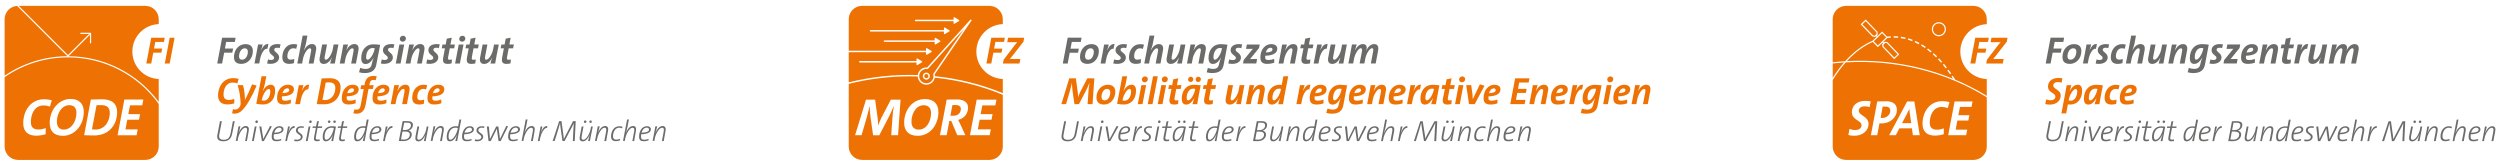
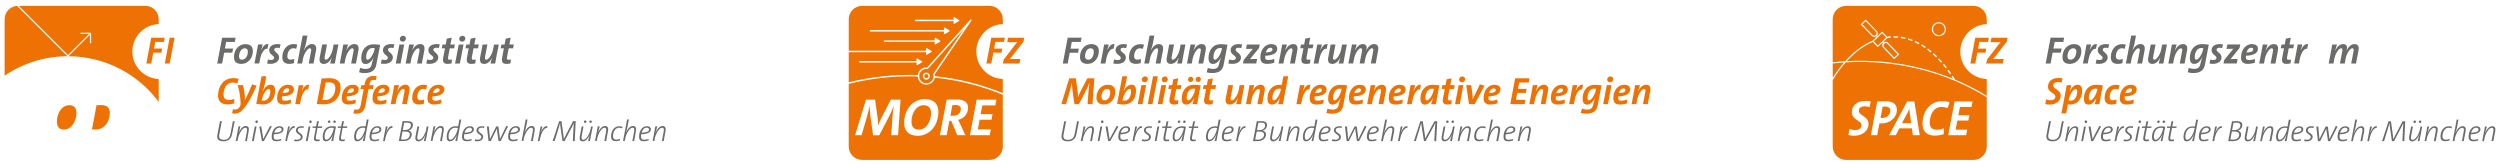
<svg xmlns="http://www.w3.org/2000/svg" id="a" width="1150" height="77" viewBox="0 0 1150 77">
  <defs>
    <style>.b{fill:#ee7203;}.c{fill:#6b6b6a;}</style>
  </defs>
  <path class="c" d="M703.27,64.9l.87-4.53c.27-1.46-.18-2.31-1.38-2.31-1.5,0-2.65,1.58-3.3,3.18h-.03c.54-1.72.76-2.58.85-3.06h-.86c-.19,1.07-.39,2.15-.6,3.22l-.68,3.5h.83l.26-1.37c.32-1.74,1.84-4.76,3.32-4.76.73,0,.96.56.72,1.77l-.83,4.36h.84ZM696.18,59.61c0,.87-.99,1.37-3.44,1.46.35-1.31,1.16-2.33,2.37-2.33.62,0,1.07.3,1.07.87M695.95,63.91c-.54.23-1.19.38-1.83.38-1.18,0-1.61-.3-1.61-1.54,0-.3.04-.73.1-.96,3.06-.12,4.45-.95,4.45-2.27,0-.8-.57-1.45-1.83-1.45-2.33,0-3.61,2.37-3.61,4.83,0,1.56.76,2.11,2.18,2.11.86,0,1.6-.15,2.22-.41l-.07-.69ZM689.13,64.9l.88-4.53c.27-1.46-.18-2.31-1.38-2.31-1.5,0-2.65,1.58-3.3,3.18h-.03c.56-1.72.68-2.35.77-2.83l.64-3.38h-.83l-1.87,9.88h.83l.26-1.37c.33-1.74,1.84-4.76,3.31-4.76.73,0,.95.56.7,1.77l-.81,4.36h.82ZM682.26,63.91c-.45.19-1.04.35-1.64.35-1.35,0-1.6-.85-1.6-1.62,0-1.7.87-3.86,2.79-3.86.5,0,1,.14,1.41.3l.23-.76c-.43-.14-.93-.23-1.54-.23-2.39,0-3.77,2.19-3.77,4.75,0,1.19.55,2.14,2.27,2.14.74,0,1.43-.18,1.93-.38l-.08-.69ZM675.66,64.9l.87-4.53c.27-1.46-.18-2.31-1.38-2.31-1.5,0-2.65,1.58-3.3,3.18h-.03c.54-1.72.76-2.58.85-3.06h-.86c-.19,1.07-.39,2.15-.6,3.22l-.68,3.5h.82l.26-1.37c.33-1.74,1.84-4.76,3.32-4.76.73,0,.96.56.72,1.77l-.82,4.36h.84ZM666.39,55.96c0-.3-.24-.54-.57-.54s-.6.24-.6.61c0,.3.23.55.57.55s.6-.26.6-.62M668.84,55.96c0-.3-.23-.54-.55-.54s-.61.24-.61.59c0,.31.24.57.57.57s.59-.26.59-.62M667.91,64.9c.19-1.07.39-2.15.59-3.22l.68-3.5h-.83l-.26,1.37c-.33,1.75-1.84,4.76-3.31,4.76-.73,0-.96-.55-.72-1.77l.82-4.36h-.82l-.88,4.53c-.27,1.46.18,2.31,1.38,2.31,1.5,0,2.65-1.58,3.3-3.18h.03c-.54,1.72-.76,2.58-.84,3.06h.85ZM660.66,64.9l.47-9.13h-1.28l-3.52,6.51c-.24.45-.47.97-.69,1.46h-.01c-.01-.49-.07-1.01-.15-1.46l-1.03-6.51h-1.12l-2.93,9.13h.88l1.77-5.86c.3-.99.53-1.77.7-2.49h.01c.04.55.15,1.22.24,1.91l1.03,6.44h.78l3.67-6.83c.32-.64.59-1.15.74-1.51h.04c-.07.5-.12,1.3-.19,2.41l-.3,5.94h.88ZM647.47,58.07c-1.39-.26-2.25,1.14-3.04,2.92h-.03c.45-1.39.66-2.18.77-2.81h-.84c-.19,1.07-.39,2.15-.59,3.22l-.68,3.5h.83l.3-1.57c.3-1.58,1.72-4.8,3.12-4.44l.16-.82ZM640.43,64.9l.88-4.53c.27-1.46-.18-2.31-1.38-2.31-1.5,0-2.65,1.58-3.3,3.18h-.03c.55-1.72.68-2.35.77-2.83l.64-3.38h-.83l-1.87,9.88h.83l.26-1.37c.32-1.74,1.84-4.76,3.31-4.76.73,0,.95.56.7,1.77l-.81,4.36h.83ZM633.34,59.61c0,.87-.99,1.37-3.44,1.46.35-1.31,1.16-2.33,2.37-2.33.62,0,1.07.3,1.07.87M633.11,63.91c-.54.23-1.19.38-1.83.38-1.18,0-1.61-.3-1.61-1.54,0-.3.04-.73.1-.96,3.06-.12,4.45-.95,4.45-2.27,0-.8-.57-1.45-1.83-1.45-2.33,0-3.61,2.37-3.61,4.83,0,1.56.76,2.11,2.18,2.11.87,0,1.6-.15,2.22-.41l-.07-.69ZM628.61,58.2l-.78-.3-2.26,4.63c-.33.69-.53,1.1-.74,1.57h-.01c-.03-.38-.05-.72-.15-1.58l-.55-4.34h-1.03l-2.19,4.34c-.26.53-.53,1.1-.73,1.57h-.01c-.03-.42-.08-.96-.14-1.56l-.41-4.36h-.92l.76,6.72h1.05l2.08-4.21c.27-.57.55-1.12.81-1.69h.01c.01.41.05.83.11,1.23l.68,4.67h.99l3.44-6.7ZM617.31,58.18c-.43-.07-.84-.11-1.23-.11-1.58,0-2.5.89-2.5,1.89,0,1.66,2.37,1.84,2.37,3.08,0,.81-.65,1.24-1.69,1.24-.46,0-1-.09-1.41-.23l-.2.8c.42.1,1,.15,1.43.15,1.88,0,2.73-.99,2.73-2.04,0-1.65-2.37-1.83-2.37-3.07,0-.68.54-1.15,1.54-1.15.35,0,.77.07,1.16.16l.16-.73ZM611.17,59.61c0,.87-.99,1.37-3.44,1.46.35-1.31,1.16-2.33,2.37-2.33.62,0,1.07.3,1.07.87M610.94,63.91c-.54.23-1.19.38-1.83.38-1.18,0-1.61-.3-1.61-1.54,0-.3.04-.73.09-.96,3.06-.12,4.45-.95,4.45-2.27,0-.8-.57-1.45-1.83-1.45-2.33,0-3.61,2.37-3.61,4.83,0,1.56.76,2.11,2.18,2.11.87,0,1.6-.15,2.22-.41l-.07-.69ZM604.33,59.52c-.34,1.76-1.84,4.79-3.34,4.79-.47,0-.8-.41-.8-1.43,0-1.85.84-4.11,3.15-4.11.43,0,.8.07,1.11.15l-.12.61ZM604.14,64.9l.46-2.43,1.42-7.44h-.85l-.59,3.15c-.37-.05-.69-.08-1.1-.08-2.94,0-4.15,2.49-4.15,4.92,0,1.41.51,2,1.45,2,1.84,0,2.92-2.23,3.35-3.29h.03c-.46,1.5-.76,2.53-.86,3.17h.85ZM596.82,64.9l.87-4.53c.27-1.46-.18-2.31-1.38-2.31-1.5,0-2.65,1.58-3.3,3.18h-.03c.54-1.72.76-2.58.85-3.06h-.86c-.19,1.07-.39,2.15-.6,3.22l-.68,3.5h.83l.26-1.37c.32-1.74,1.84-4.76,3.32-4.76.73,0,.96.56.72,1.77l-.83,4.36h.84ZM589.07,64.9c.19-1.07.39-2.15.59-3.22l.68-3.5h-.83l-.26,1.37c-.33,1.75-1.84,4.76-3.32,4.76-.73,0-.96-.55-.72-1.77l.83-4.36h-.83l-.88,4.53c-.27,1.46.18,2.31,1.38,2.31,1.5,0,2.65-1.58,3.3-3.18h.03c-.54,1.72-.76,2.58-.84,3.06h.85ZM578.08,60.53c.23-.01.72-.01,1.04-.01,1.65,0,2.34.47,2.34,1.41,0,1.24-.97,2.31-2.87,2.31-.54,0-.96-.04-1.2-.08l.69-3.63ZM578.85,56.46c.42-.01.87-.04,1.33-.04,1.37,0,1.78.51,1.78,1.19,0,1.07-.66,2.25-2.81,2.25-.32,0-.65,0-.95-.01l.65-3.38ZM576.4,64.9c.68.01,1.5.04,2.04.04,2.6,0,3.92-1.47,3.92-3.12,0-.87-.57-1.53-1.56-1.68h0c1.02-.34,2.04-1.26,2.04-2.65,0-.95-.62-1.76-2.57-1.76-.88,0-1.58.04-2.15.04l-1.73,9.13ZM572.98,58.07c-1.39-.26-2.25,1.14-3.04,2.92h-.03c.45-1.39.66-2.18.77-2.81h-.84c-.19,1.07-.39,2.15-.6,3.22l-.68,3.5h.83l.3-1.57c.3-1.58,1.72-4.8,3.12-4.44l.16-.82ZM566.61,59.61c0,.87-.99,1.37-3.44,1.46.35-1.31,1.16-2.33,2.37-2.33.62,0,1.07.3,1.07.87M566.38,63.91c-.54.23-1.19.38-1.83.38-1.18,0-1.61-.3-1.61-1.54,0-.3.04-.73.1-.96,3.06-.12,4.45-.95,4.45-2.27,0-.8-.57-1.45-1.83-1.45-2.33,0-3.61,2.37-3.61,4.83,0,1.56.76,2.11,2.18,2.11.87,0,1.6-.15,2.22-.41l-.07-.69ZM559.76,59.52c-.34,1.76-1.84,4.79-3.34,4.79-.47,0-.8-.41-.8-1.43,0-1.85.84-4.11,3.15-4.11.43,0,.8.07,1.11.15l-.12.61ZM559.57,64.9l.46-2.43,1.42-7.44h-.85l-.6,3.15c-.36-.05-.69-.08-1.1-.08-2.94,0-4.15,2.49-4.15,4.92,0,1.41.51,2,1.45,2,1.84,0,2.92-2.23,3.36-3.29h.03c-.46,1.5-.76,2.53-.87,3.17h.85ZM550.06,64.14c-.27.07-.58.11-.99.11-.74,0-.91-.34-.69-1.49l.74-3.91h2l.12-.68h-1.99l.47-2.49-.88.22-.43,2.27h-1.47l-.14.68h1.49l-.8,4.06c-.27,1.46.04,2.08,1.38,2.08.36,0,.8-.05,1.16-.12v-.73ZM542.95,55.96c0-.3-.24-.54-.57-.54s-.59.24-.59.61c0,.3.23.55.57.55s.59-.26.59-.62M545.4,55.96c0-.3-.23-.54-.55-.54s-.61.24-.61.59c0,.31.24.57.57.57s.6-.26.6-.62M544.44,59.52c-.34,1.76-1.84,4.79-3.34,4.79-.47,0-.8-.41-.8-1.43,0-1.85.84-4.11,3.15-4.11.43,0,.8.07,1.11.15l-.12.61ZM544.25,64.9c.27-1.49.45-2.42,1.26-6.62-.55-.12-1.19-.19-1.92-.19-2.93,0-4.15,2.49-4.15,4.92,0,1.41.51,2,1.45,2,1.84,0,2.92-2.23,3.35-3.29h.03c-.46,1.5-.76,2.53-.88,3.17h.87ZM537.82,64.14c-.27.07-.58.11-.99.11-.74,0-.91-.34-.69-1.49l.74-3.91h2l.12-.68h-1.99l.47-2.49-.88.22-.43,2.27h-1.47l-.14.68h1.49l-.8,4.06c-.27,1.46.04,2.08,1.38,2.08.37,0,.8-.05,1.16-.12v-.73ZM531.99,64.9l1.27-6.72h-.83l-1.27,6.72h.82ZM533.87,55.96c0-.31-.24-.57-.57-.57s-.62.27-.62.64c0,.31.24.58.58.58s.61-.28.61-.65M529.92,58.18c-.43-.07-.84-.11-1.23-.11-1.58,0-2.5.89-2.5,1.89,0,1.66,2.37,1.84,2.37,3.08,0,.81-.65,1.24-1.69,1.24-.46,0-1-.09-1.41-.23l-.2.8c.42.1,1,.15,1.43.15,1.88,0,2.73-.99,2.73-2.04,0-1.65-2.37-1.83-2.37-3.07,0-.68.54-1.15,1.54-1.15.35,0,.77.07,1.16.16l.16-.73ZM525.36,58.07c-1.39-.26-2.25,1.14-3.04,2.92h-.03c.45-1.39.66-2.18.77-2.81h-.84c-.19,1.07-.39,2.15-.6,3.22l-.68,3.5h.83l.3-1.57c.3-1.58,1.72-4.8,3.12-4.44l.16-.82ZM518.99,59.61c0,.87-.99,1.37-3.44,1.46.35-1.31,1.16-2.33,2.37-2.33.62,0,1.07.3,1.07.87M518.76,63.91c-.54.23-1.19.38-1.83.38-1.18,0-1.61-.3-1.61-1.54,0-.3.04-.73.09-.96,3.06-.12,4.45-.95,4.45-2.27,0-.8-.57-1.45-1.83-1.45-2.33,0-3.61,2.37-3.61,4.83,0,1.56.76,2.11,2.18,2.11.87,0,1.6-.15,2.22-.41l-.07-.69ZM514.46,58.22l-.78-.31-3.3,6.14h-.01c-.01-.34-.07-.8-.12-1.15l-.76-4.72h-.92l1.2,6.72h.93l3.76-6.68ZM505.76,64.9l1.27-6.72h-.83l-1.27,6.72h.83ZM507.64,55.96c0-.31-.24-.57-.57-.57s-.62.27-.62.64c0,.31.24.58.58.58s.61-.28.61-.65M502.31,64.9l.86-4.53c.27-1.46-.17-2.31-1.38-2.31-1.5,0-2.65,1.58-3.3,3.18h-.03c.54-1.72.76-2.58.85-3.06h-.87c-.19,1.07-.39,2.15-.59,3.22l-.68,3.5h.83l.26-1.37c.32-1.74,1.84-4.76,3.31-4.76.73,0,.96.56.72,1.77l-.82,4.36h.84ZM496.3,55.77h-.84l-1.08,5.67c-.41,2.15-1.43,2.87-3.14,2.87-1.85,0-2.31-.86-2-2.48l1.16-6.06h-.85l-1.16,6.07c-.34,1.77.11,3.17,2.73,3.17,2.27,0,3.62-1.1,4.07-3.45l1.11-5.79Z" />
  <path class="b" d="M438.09,48.38l-.92,4.85s.6.02,1.28.02c2.64,0,3.54-1.7,3.54-3.13,0-1.07-.73-1.82-2.5-1.82-.65,0-1.4.07-1.4.07M419.28,55.99c0,2.18,1.02,3.64,3.39,3.64,3.56,0,5.62-3.88,5.62-7.59,0-2.18-1.04-3.64-3.39-3.64-3.56,0-5.62,3.88-5.62,7.59M393.34,62.2l5.02-16.36h4.19l1.16,8.48c.15.97.22,2.21.22,3.32h.05c.41-1.12.9-2.35,1.4-3.32l4.41-8.48h4.46l-1.14,16.36h-3.15l.56-8.05c.14-1.84.36-3.83.65-5.33h-.07c-.56,1.41-1.21,2.91-2.04,4.56l-4.58,8.83h-2.86l-1.21-8.49c-.15-1.33-.36-3.51-.36-4.9h-.05c-.32,1.53-.83,3.54-1.36,5.41l-2.33,7.97h-2.98ZM415.91,56.5c0-5.82,3.76-10.93,9.55-10.93,4.27,0,6.21,2.45,6.21,5.94,0,5.84-3.76,10.96-9.55,10.96-4.29,0-6.21-2.45-6.21-5.97M432.37,62.2l3.1-16.36s2.35-.1,4.56-.1c3.52,0,5.28,1.43,5.28,3.78s-1.36,4.85-4.56,5.62c0,0,.46.83.85,1.7l2.47,5.36h-3.71l-2.79-6.59h-.87l-1.24,6.59h-3.1ZM446.18,62.2l3.1-16.36h9.09l-.51,2.64h-5.99l-.78,4.02h5.48l-.48,2.57h-5.45l-.85,4.41h5.99l-.51,2.72h-9.09ZM390.44,38.56h-.02v28.86c0,3.38,2.76,6.14,6.14,6.14h58.59c3.38,0,6.14-2.76,6.14-6.14v-23.82h-.02c-9.94-4.12-20.46-6.77-31.27-7.88-.15.83-.54,1.56-1.13,2.14-.74.72-1.72,1.11-2.75,1.11h-.07c-2.09-.04-3.79-1.7-3.88-3.79-1.46-.05-2.65-.07-3.74-.07-9.32,0-18.74,1.16-27.98,3.45M427.08,35.03c0-.53-.42-.97-.95-.98l-.02-.07v.07c-.52,0-.95.42-.96.95,0,.53.42.97.95.98h0c.54,0,.96-.41.97-.95M427.75,35.04c-.02.89-.75,1.61-1.63,1.61h-.03c-.9-.02-1.62-.76-1.61-1.66.02-.88.75-1.6,1.63-1.6h.03c.9.02,1.62.76,1.61,1.66M429.41,35.06c0-.27-.03-.54-.11-.87-.02-.09,0-.19.05-.27l14.16-20.7-16.66,18.43c-.08.09-.19.12-.29.11l-.13-.02c-.08-.01-.16-.02-.24-.03h-.06c-1.79,0-3.26,1.45-3.3,3.24-.03,1.82,1.42,3.32,3.24,3.35.03,0,.05,0,.08,0,.85,0,1.65-.33,2.27-.92.63-.61.99-1.43,1-2.31M441.27,9.45c0,.11-.06.2-.16.26l-2.08,1.23s-.08.03-.12.03-.08,0-.12-.03c-.09-.05-.15-.15-.15-.25v-.93h-17.48c-.19,0-.34-.15-.34-.34s.15-.33.34-.33h17.48v-.94c0-.09.06-.18.15-.23.09-.05.19-.05.27,0l2.05,1.26c.1.06.16.16.16.27M400.44,13.84h33.77v-.94c0-.09.06-.18.15-.23.09-.05.19-.05.27,0l2.05,1.26c.1.06.16.16.16.27,0,.1-.05.2-.16.26l-2.08,1.23s-.08.03-.12.03-.08-.01-.12-.03c-.09-.05-.15-.15-.15-.25v-.93h-33.77c-.19,0-.34-.15-.34-.34s.15-.34.34-.34M406.48,18.93c0-.19.15-.34.33-.34h23.14v-.94c0-.09.06-.18.15-.23.09-.05.19-.05.27,0l2.05,1.26c.1.06.16.16.16.27,0,.1-.06.2-.16.26l-2.08,1.23s-.08.03-.12.03-.08-.01-.12-.03c-.09-.05-.15-.15-.15-.25v-.93h-23.14c-.18,0-.33-.15-.33-.34M424.22,28.44c0,.11-.06.2-.16.26l-2.08,1.23s-.08.03-.12.03-.08-.01-.12-.03c-.09-.05-.15-.15-.15-.25v-.93h-26.1c-.18,0-.33-.15-.33-.34s.15-.34.33-.34h26.1v-.94c0-.09.06-.18.15-.23.09-.05.19-.05.27,0l2.05,1.26c.1.06.16.16.16.27M461.29,11.09v-2.26c0-3.38-2.76-6.14-6.14-6.14h-58.59c-3.38,0-6.14,2.76-6.14,6.14v14.5h35.54v-.94c0-.09.06-.18.15-.23.09-.05.18-.05.27,0l2.05,1.26c.1.06.16.16.16.27,0,.11-.05.2-.16.26l-2.08,1.23s-.08.04-.12.04-.08-.01-.12-.03c-.09-.05-.15-.15-.15-.25v-.93h-35.54v13.86c10.44-2.57,21.13-3.7,31.77-3.35.25-1.99,1.92-3.48,3.92-3.48h.07c.1,0,.19.01.28.03l19.87-21.97c.11-.13.32-.15.46-.04.14.11.17.31.07.45l-16.88,24.67c.07.31.1.6.1.87,10.78,1.1,21.28,3.73,31.21,7.81v-6.52c-6.77-.25-12.17-5.8-12.17-12.63s5.41-12.37,12.17-12.62M461.85,19.28l.37-1.92h-6.23l-2.25,11.87h2.25l.95-5h3.75l.37-1.88h-3.76l.58-3.08h3.98ZM471.12,17.36h-7.41l-.37,2.06h2.53c.57,0,1.01,0,1.31,0,.3,0,.55-.01.77-.03-.18.19-.34.37-.5.55-.16.18-.31.37-.46.57l-5.33,6.97-.33,1.76h7.62l.4-2.11h-4.01c-.41,0-.69.01-.83.03.13-.14.25-.28.36-.41.11-.14.22-.27.33-.41l5.59-7.14.33-1.83Z" />
  <path class="c" d="M632.82,29.21l1.12-6.03c.32-1.71-.19-2.9-1.85-2.9s-2.81,1.35-3.62,2.97h-.04c.18-.58.26-.91.26-1.27,0-1.14-.7-1.71-1.76-1.71-1.65,0-2.83,1.35-3.64,2.9h-.03c.47-1.32.69-2.16.79-2.71h-2.15c-.23,1.37-.49,2.78-.76,4.17l-.88,4.57h2.2l.42-2.22c.44-2.36,2.06-4.8,3.11-4.8.53,0,.7.46.49,1.53l-1.05,5.49h2.18l.42-2.22c.44-2.36,2.06-4.8,3.11-4.8.53,0,.7.46.49,1.53l-1.04,5.49h2.2ZM617.94,29.21c.23-1.37.48-2.78.74-4.17l.88-4.57h-2.2l-.42,2.22c-.37,2.04-1.97,4.78-3.13,4.78-.56,0-.74-.44-.53-1.51l1.04-5.49h-2.2l-1.14,6.03c-.33,1.71.19,2.9,1.88,2.9s2.87-1.35,3.67-2.9h.04c-.49,1.37-.69,2.18-.79,2.71h2.16ZM610.73,20.3c-1.51-.25-2.46.97-3.39,2.81h-.04c.42-1.19.63-1.97.76-2.64h-2.13c-.23,1.37-.49,2.78-.76,4.17l-.88,4.57h2.2l.37-1.9c.54-2.95,2.11-5.26,3.39-4.85l.48-2.16ZM602.78,27.38c-.32.07-.67.12-1.07.12-.7,0-.86-.3-.67-1.32l.74-3.97h2.06l.33-1.74h-2.06l.6-3.15-2.29.46-.51,2.69h-1.46l-.33,1.74h1.48l-.83,4.19c-.41,2.09.16,2.99,2.04,2.99.53,0,1.21-.09,1.79-.23l.18-1.78ZM595.62,29.21l1.14-6.03c.32-1.71-.19-2.9-1.88-2.9s-2.88,1.35-3.67,2.9h-.04c.47-1.37.69-2.18.79-2.71h-2.16c-.23,1.37-.49,2.78-.76,4.17l-.88,4.57h2.2l.42-2.22c.39-2.04,1.97-4.78,3.15-4.78.56,0,.74.44.53,1.51l-1.05,5.49h2.22ZM585.35,22.72c0,.88-.95,1.35-3.08,1.42.32-1.14,1.02-2.18,2.16-2.18.56,0,.91.26.91.76M586.11,27.1c-.81.32-1.71.51-2.53.51-1.21,0-1.6-.28-1.6-1.28,0-.21.02-.51.05-.69,3.43-.11,5.51-1.13,5.51-3.22,0-1.06-.67-2.13-2.83-2.13-2.73,0-4.94,2.48-4.94,6.14,0,1.93.86,2.95,3.1,2.95,1.16,0,2.3-.19,3.29-.56l-.04-1.72ZM579.46,20.47h-5.91l-.39,2.02h1.37c.83,0,1.42-.02,1.78-.03l-4.22,5.15-.3,1.6h6.09l.39-2.06h-1.37c-.63,0-1.51,0-1.86.02l4.13-5.1.3-1.6ZM571.37,20.42c-.49-.09-1.04-.14-1.51-.14-2.48,0-3.78,1.3-3.78,2.78,0,2.07,2.43,2.44,2.43,3.6,0,.63-.51.98-1.44.98-.49,0-1.18-.12-1.62-.3l-.42,1.85c.49.12,1.27.19,1.83.19,2.71,0,3.98-1.37,3.98-2.9,0-2.07-2.45-2.44-2.45-3.6,0-.54.44-.92,1.34-.92.39,0,.88.09,1.28.19l.37-1.74ZM562.01,22.76c-.35,1.85-1.9,4.71-3.15,4.71-.42,0-.67-.37-.67-1.21,0-1.83.93-4.19,2.95-4.19.39,0,.7.05.98.12l-.12.56ZM564.63,20.58c-.98-.16-1.97-.26-3.09-.26-3.83,0-5.61,3.06-5.61,6.37,0,1.86.7,2.73,2.06,2.73,1.74,0,2.95-1.67,3.64-2.94l.03.02c-.44,1.18-.7,2.01-.9,3.01-.3,1.57-1.16,2.2-2.76,2.2-.81,0-1.71-.19-2.39-.46l-.54,2.02c.7.21,1.58.33,2.57.33,3.31,0,4.8-1.42,5.24-3.83l1.76-9.18ZM553.47,29.21l1.14-6.03c.32-1.71-.19-2.9-1.88-2.9s-2.88,1.35-3.67,2.9h-.04c.48-1.37.69-2.18.79-2.71h-2.16c-.23,1.37-.49,2.78-.76,4.17l-.88,4.57h2.2l.42-2.22c.39-2.04,1.97-4.78,3.15-4.78.56,0,.74.44.53,1.51l-1.05,5.49h2.22ZM543.67,29.21c.23-1.37.48-2.78.74-4.17l.88-4.57h-2.2l-.42,2.22c-.37,2.04-1.97,4.78-3.13,4.78-.56,0-.74-.44-.53-1.51l1.04-5.49h-2.2l-1.14,6.03c-.33,1.71.19,2.9,1.88,2.9s2.87-1.35,3.68-2.9h.04c-.49,1.37-.69,2.18-.79,2.71h2.16ZM533.82,29.21l1.14-6.01c.32-1.71-.21-2.92-1.88-2.92s-2.87,1.35-3.68,2.9h-.03c.54-1.46.79-2.34.93-3.11l.7-3.69h-2.2l-2.43,12.84h2.2l.42-2.22c.37-2.04,1.97-4.78,3.13-4.78.56,0,.74.44.53,1.51l-1.04,5.49h2.2ZM524.85,27.12c-.46.19-1.05.32-1.62.32-1.2,0-1.53-.74-1.53-1.56,0-1.64.79-3.66,2.64-3.66.49,0,.97.1,1.37.28l.53-1.97c-.54-.12-1.11-.21-1.78-.21-3.17,0-5.12,2.71-5.12,6.05,0,1.83.91,3.01,3.24,3.01.77,0,1.53-.14,2.15-.35l.12-1.9ZM518.43,20.42c-.49-.09-1.04-.14-1.51-.14-2.48,0-3.78,1.3-3.78,2.78,0,2.07,2.43,2.44,2.43,3.6,0,.63-.51.98-1.44.98-.49,0-1.18-.12-1.62-.3l-.42,1.85c.49.12,1.27.19,1.83.19,2.71,0,3.97-1.37,3.97-2.9,0-2.07-2.44-2.44-2.44-3.6,0-.54.44-.92,1.34-.92.39,0,.88.09,1.28.19l.37-1.74ZM512.7,20.3c-1.51-.25-2.46.97-3.39,2.81h-.04c.42-1.19.63-1.97.76-2.64h-2.13c-.23,1.37-.49,2.78-.76,4.17l-.88,4.57h2.2l.37-1.9c.55-2.95,2.11-5.26,3.39-4.85l.47-2.16ZM503.15,23.79c0,1.55-.76,3.68-2.57,3.68-1.02,0-1.46-.67-1.46-1.58,0-1.55.76-3.69,2.59-3.69,1,0,1.44.69,1.44,1.6M505.47,23.46c0-1.78-.98-3.17-3.45-3.17-3.13,0-5.22,2.69-5.22,5.93,0,1.78.98,3.17,3.45,3.17,3.13,0,5.22-2.69,5.22-5.93M497.52,17.34h-6.38l-2.25,11.87h2.25l.93-4.96h3.83l.37-1.87h-3.83l.58-3.09h4.13l.37-1.95Z" />
  <path class="b" d="M757.98,47.91l1.14-6.03c.32-1.71-.19-2.9-1.88-2.9s-2.88,1.35-3.68,2.9h-.03c.47-1.37.69-2.18.79-2.71h-2.16c-.23,1.37-.49,2.78-.76,4.17l-.88,4.57h2.2l.42-2.22c.39-2.04,1.97-4.78,3.15-4.78.56,0,.74.44.53,1.51l-1.05,5.49h2.21ZM747.71,41.42c0,.88-.95,1.35-3.08,1.43.32-1.14,1.02-2.18,2.16-2.18.56,0,.92.26.92.76M748.47,45.8c-.81.32-1.71.51-2.53.51-1.21,0-1.6-.28-1.6-1.28,0-.21.02-.51.05-.69,3.43-.11,5.51-1.13,5.51-3.22,0-1.06-.67-2.13-2.83-2.13-2.73,0-4.94,2.48-4.94,6.14,0,1.93.86,2.95,3.1,2.95,1.16,0,2.3-.19,3.29-.56l-.03-1.72ZM739.64,47.91l1.65-8.74h-2.18l-1.65,8.74h2.18ZM742.1,36.41c0-.67-.54-1.27-1.3-1.27s-1.48.62-1.48,1.44c0,.69.53,1.28,1.32,1.28s1.46-.62,1.46-1.46M734.08,41.46c-.35,1.85-1.9,4.71-3.15,4.71-.42,0-.67-.37-.67-1.21,0-1.83.93-4.18,2.96-4.18.39,0,.7.05.98.12l-.12.56ZM736.7,39.28c-.98-.16-1.97-.26-3.09-.26-3.83,0-5.61,3.06-5.61,6.37,0,1.86.7,2.73,2.06,2.73,1.74,0,2.96-1.67,3.64-2.94l.04.02c-.44,1.18-.7,2.01-.9,3.01-.3,1.57-1.16,2.2-2.76,2.2-.81,0-1.71-.19-2.39-.46l-.55,2.02c.7.21,1.58.33,2.57.33,3.31,0,4.8-1.42,5.24-3.83l1.76-9.18ZM728.24,38.99c-1.51-.25-2.46.97-3.4,2.81h-.03c.42-1.2.63-1.97.76-2.64h-2.13c-.23,1.37-.49,2.78-.76,4.17l-.88,4.57h2.2l.37-1.9c.54-2.95,2.11-5.26,3.39-4.85l.47-2.16ZM718.99,41.42c0,.88-.95,1.35-3.08,1.43.32-1.14,1.02-2.18,2.16-2.18.56,0,.91.26.91.76M719.75,45.8c-.81.32-1.71.51-2.53.51-1.21,0-1.6-.28-1.6-1.28,0-.21.02-.51.05-.69,3.43-.11,5.51-1.13,5.51-3.22,0-1.06-.67-2.13-2.83-2.13-2.73,0-4.94,2.48-4.94,6.14,0,1.93.86,2.95,3.1,2.95,1.16,0,2.3-.19,3.29-.56l-.04-1.72ZM710.94,47.91l1.14-6.03c.32-1.71-.19-2.9-1.88-2.9s-2.88,1.35-3.68,2.9h-.03c.47-1.37.69-2.18.79-2.71h-2.16c-.23,1.37-.49,2.78-.76,4.17l-.88,4.57h2.2l.42-2.22c.39-2.04,1.97-4.78,3.15-4.78.56,0,.74.44.53,1.51l-1.05,5.49h2.22ZM701.67,45.94h-4.34l.62-3.2h3.96l.35-1.86h-3.98l.56-2.92h4.34l.37-1.92h-6.59l-2.25,11.87h6.6l.37-1.97ZM688.04,41.42c0,.88-.95,1.35-3.08,1.43.32-1.14,1.02-2.18,2.16-2.18.56,0,.91.26.91.76M688.8,45.8c-.81.32-1.71.51-2.53.51-1.21,0-1.6-.28-1.6-1.28,0-.21.02-.51.05-.69,3.43-.11,5.5-1.13,5.5-3.22,0-1.06-.67-2.13-2.83-2.13-2.73,0-4.94,2.48-4.94,6.14,0,1.93.86,2.95,3.1,2.95,1.16,0,2.3-.19,3.29-.56l-.04-1.72ZM682.87,39.43l-2.13-.65-3.24,6.79h-.04c0-.65-.05-1.49-.12-2.18l-.58-4.22h-2.3l1.28,8.74h2.64l4.49-8.48ZM671.51,47.91l1.65-8.74h-2.18l-1.65,8.74h2.18ZM673.97,36.41c0-.67-.54-1.27-1.3-1.27s-1.48.62-1.48,1.44c0,.69.53,1.28,1.32,1.28s1.46-.62,1.46-1.46M667.8,46.08c-.32.07-.67.12-1.07.12-.7,0-.86-.3-.67-1.32l.74-3.97h2.06l.33-1.74h-2.06l.6-3.15-2.29.46-.51,2.69h-1.46l-.33,1.74h1.48l-.83,4.19c-.4,2.09.16,2.99,2.04,2.99.53,0,1.21-.09,1.79-.23l.18-1.78ZM659.5,41.46c-.35,1.85-1.9,4.71-3.15,4.71-.42,0-.67-.37-.67-1.21,0-1.83.93-4.18,2.96-4.18.39,0,.7.05.98.12l-.12.56ZM660.52,47.91c.37-2.3.83-4.57,1.6-8.64-.98-.19-2.04-.26-3.1-.26-3.83,0-5.61,3.06-5.61,6.37,0,1.86.7,2.73,2.06,2.73,1.74,0,2.95-1.67,3.66-2.97h.03c-.4,1.21-.67,2.09-.83,2.78h2.18ZM653.66,38.99c-1.51-.25-2.46.97-3.39,2.81h-.03c.42-1.2.63-1.97.76-2.64h-2.13c-.23,1.37-.49,2.78-.76,4.17l-.88,4.57h2.2l.37-1.9c.55-2.95,2.11-5.26,3.39-4.85l.47-2.16ZM644.41,41.42c0,.88-.95,1.35-3.08,1.43.32-1.14,1.02-2.18,2.16-2.18.56,0,.91.26.91.76M645.16,45.8c-.81.32-1.71.51-2.53.51-1.21,0-1.6-.28-1.6-1.28,0-.21.02-.51.05-.69,3.43-.11,5.51-1.13,5.51-3.22,0-1.06-.67-2.13-2.83-2.13-2.73,0-4.94,2.48-4.94,6.14,0,1.93.86,2.95,3.1,2.95,1.16,0,2.3-.19,3.29-.56l-.03-1.72ZM636.35,47.91l1.14-6.03c.32-1.71-.19-2.9-1.88-2.9s-2.89,1.35-3.68,2.9h-.03c.47-1.37.69-2.18.79-2.71h-2.16c-.23,1.37-.49,2.78-.76,4.17l-.88,4.57h2.2l.42-2.22c.39-2.04,1.97-4.78,3.15-4.78.56,0,.74.44.53,1.51l-1.06,5.49h2.22ZM626.08,41.42c0,.88-.95,1.35-3.08,1.43.32-1.14,1.02-2.18,2.16-2.18.56,0,.91.26.91.76M626.84,45.8c-.81.32-1.71.51-2.53.51-1.21,0-1.6-.28-1.6-1.28,0-.21.02-.51.05-.69,3.43-.11,5.51-1.13,5.51-3.22,0-1.06-.67-2.13-2.83-2.13-2.73,0-4.94,2.48-4.94,6.14,0,1.93.86,2.95,3.1,2.95,1.16,0,2.3-.19,3.29-.56l-.03-1.72ZM617.04,41.46c-.35,1.85-1.9,4.71-3.15,4.71-.42,0-.67-.37-.67-1.21,0-1.83.93-4.18,2.95-4.18.39,0,.7.05.98.12l-.12.56ZM619.66,39.28c-.99-.16-1.97-.26-3.1-.26-3.83,0-5.61,3.06-5.61,6.37,0,1.86.7,2.73,2.06,2.73,1.74,0,2.95-1.67,3.64-2.94l.04.02c-.44,1.18-.7,2.01-.9,3.01-.3,1.57-1.16,2.2-2.76,2.2-.81,0-1.71-.19-2.39-.46l-.54,2.02c.7.21,1.58.33,2.57.33,3.31,0,4.8-1.42,5.24-3.83l1.76-9.18ZM608.06,41.42c0,.88-.95,1.35-3.08,1.43.32-1.14,1.02-2.18,2.16-2.18.56,0,.91.26.91.76M608.81,45.8c-.81.32-1.71.51-2.53.51-1.21,0-1.6-.28-1.6-1.28,0-.21.02-.51.05-.69,3.43-.11,5.5-1.13,5.5-3.22,0-1.06-.67-2.13-2.83-2.13-2.73,0-4.94,2.48-4.94,6.14,0,1.93.86,2.95,3.09,2.95,1.16,0,2.3-.19,3.29-.56l-.03-1.72ZM602.78,38.99c-1.51-.25-2.46.97-3.39,2.81h-.04c.42-1.2.63-1.97.76-2.64h-2.13c-.23,1.37-.49,2.78-.76,4.17l-.88,4.57h2.2l.37-1.9c.55-2.95,2.11-5.26,3.4-4.85l.47-2.16ZM589.15,41.46c-.35,1.85-1.9,4.71-3.15,4.71-.42,0-.67-.37-.67-1.21,0-1.83.93-4.18,2.95-4.18.39,0,.7.05.98.12l-.12.56ZM590.17,47.91c.18-1.09.37-2.09.56-3.15l1.85-9.69h-2.22l-.76,4.01c-.37-.05-.63-.07-.93-.07-3.83,0-5.61,3.06-5.61,6.37,0,1.86.7,2.73,2.06,2.73,1.74,0,2.95-1.67,3.66-2.97h.03c-.4,1.21-.69,2.09-.81,2.78h2.16ZM580.6,47.91l1.14-6.03c.32-1.71-.19-2.9-1.88-2.9s-2.88,1.35-3.68,2.9h-.03c.47-1.37.68-2.18.79-2.71h-2.16c-.23,1.37-.49,2.78-.76,4.17l-.88,4.57h2.2l.42-2.22c.39-2.04,1.97-4.78,3.15-4.78.56,0,.74.44.53,1.51l-1.05,5.49h2.22ZM570.81,47.91c.23-1.37.47-2.78.74-4.17l.88-4.57h-2.2l-.42,2.22c-.37,2.04-1.97,4.78-3.13,4.78-.56,0-.74-.44-.53-1.51l1.04-5.49h-2.2l-1.14,6.03c-.33,1.71.19,2.9,1.88,2.9s2.87-1.35,3.68-2.9h.03c-.49,1.37-.68,2.18-.79,2.71h2.16ZM557.99,46.08c-.32.07-.67.12-1.07.12-.7,0-.86-.3-.67-1.32l.74-3.97h2.06l.33-1.74h-2.06l.6-3.15-2.29.46-.51,2.69h-1.46l-.33,1.74h1.48l-.83,4.19c-.4,2.09.16,2.99,2.04,2.99.53,0,1.21-.09,1.79-.23l.18-1.78ZM548.93,36.46c0-.63-.49-1.16-1.16-1.16s-1.25.53-1.25,1.25c0,.63.49,1.18,1.16,1.18s1.25-.55,1.25-1.27M552.41,36.46c0-.63-.49-1.16-1.16-1.16s-1.25.53-1.25,1.23c0,.65.49,1.2,1.16,1.2s1.25-.55,1.25-1.27M549.69,41.46c-.35,1.85-1.9,4.71-3.15,4.71-.42,0-.67-.37-.67-1.21,0-1.83.93-4.18,2.95-4.18.39,0,.7.05.99.12l-.12.56ZM550.71,47.91c.37-2.3.83-4.57,1.6-8.64-.98-.19-2.04-.26-3.09-.26-3.83,0-5.61,3.06-5.61,6.37,0,1.86.7,2.73,2.06,2.73,1.74,0,2.95-1.67,3.66-2.97h.03c-.4,1.21-.67,2.09-.83,2.78h2.18ZM542.07,46.08c-.32.07-.67.12-1.07.12-.7,0-.86-.3-.67-1.32l.74-3.97h2.06l.33-1.74h-2.06l.6-3.15-2.29.46-.51,2.69h-1.46l-.34,1.74h1.48l-.83,4.19c-.4,2.09.16,2.99,2.04,2.99.53,0,1.21-.09,1.79-.23l.18-1.78ZM534.74,47.91l1.65-8.74h-2.18l-1.65,8.74h2.18ZM537.2,36.41c0-.67-.55-1.27-1.3-1.27s-1.48.62-1.48,1.44c0,.69.53,1.28,1.32,1.28s1.46-.62,1.46-1.46M532.58,35.07h-2.18l-2.43,12.84h2.18l2.43-12.84ZM525.56,47.91l1.65-8.74h-2.18l-1.65,8.74h2.18ZM528.02,36.41c0-.67-.55-1.27-1.3-1.27s-1.48.62-1.48,1.44c0,.69.53,1.28,1.32,1.28s1.46-.62,1.46-1.46M516.47,45.59c.35-1.81,1.9-4.68,3.15-4.68.44,0,.67.37.67,1.21,0,1.83-.91,4.19-2.94,4.19-.4,0-.7-.05-.98-.12l.1-.6ZM518.47,35.07h-2.2l-2.41,12.68c.93.21,1.93.32,3.08.32,3.85,0,5.63-3.06,5.63-6.37,0-1.86-.72-2.73-2.06-2.73-1.55,0-2.8,1.23-3.68,2.97h-.03c.54-1.53.81-2.37.97-3.18l.7-3.69ZM510.72,42.49c0,1.55-.76,3.68-2.57,3.68-1.02,0-1.46-.67-1.46-1.58,0-1.55.76-3.69,2.58-3.69,1,0,1.44.69,1.44,1.6M513.04,42.16c0-1.78-.99-3.17-3.45-3.17-3.13,0-5.22,2.69-5.22,5.93,0,1.78.99,3.17,3.45,3.17,3.13,0,5.22-2.69,5.22-5.93M502.57,47.91l.83-11.87h-3.24l-3.2,6.16c-.37.7-.72,1.6-1.02,2.41h-.04c0-.81-.05-1.71-.16-2.41l-.84-6.16h-3.04l-3.64,11.87h2.16l1.69-5.79c.39-1.35.76-2.81.99-3.92h.04c0,1,.16,2.58.26,3.55l.88,6.15h2.08l3.32-6.4c.6-1.2,1.07-2.29,1.48-3.31h.05c-.21,1.09-.37,2.53-.48,3.87l-.4,5.84h2.29Z" />
  <path class="c" d="M948.24,61.56c-.45,2.35-1.81,3.45-4.09,3.45-2.62,0-3.06-1.39-2.73-3.17l1.16-6.08h.85l-1.16,6.06c-.31,1.61.15,2.48,2,2.48,1.7,0,2.73-.72,3.14-2.87l1.08-5.67h.84l-1.1,5.79Z" />
  <path class="c" d="M955.06,64.91h-.84l.83-4.36c.24-1.22.01-1.77-.72-1.77-1.47,0-2.99,3.02-3.31,4.76l-.26,1.37h-.83l.68-3.5c.01-.08.58-3.14.6-3.22h.87c-.09.47-.31,1.34-.85,3.04h.03c.65-1.58,1.8-3.17,3.3-3.17,1.2,0,1.65.85,1.38,2.31l-.87,4.53Z" />
  <path class="c" d="M959.49,56.61c-.34,0-.58-.27-.58-.58,0-.37.28-.64.62-.64s.58.26.58.57c0,.36-.28.65-.62.65M958.21,64.91h-.83l1.28-6.72h.83l-1.28,6.72Z" />
  <path class="c" d="M962.83,64.91h-.88l-1.22-6.72h.92l.76,4.68c.05.35.11.74.13,1.1h.01l3.17-6.05.76.31-3.65,6.68Z" />
  <path class="c" d="M969.96,58.74c-1.22,0-2.03,1.03-2.38,2.34,2.43-.09,3.44-.58,3.44-1.46,0-.57-.43-.88-1.05-.88M967.43,61.79c-.04.23-.08.66-.08.96,0,1.24.42,1.54,1.6,1.54.65,0,1.3-.15,1.84-.38l.05.69c-.61.26-1.34.41-2.21.41-1.42,0-2.18-.56-2.18-2.11,0-2.46,1.27-4.83,3.61-4.83,1.25,0,1.83.65,1.83,1.45,0,1.33-1.41,2.15-4.46,2.27" />
  <path class="c" d="M976.93,58.9c-1.41-.36-2.83,2.86-3.13,4.44l-.3,1.57h-.83l.68-3.5c.2-1.08.4-2.15.59-3.22h.84c-.11.64-.33,1.42-.77,2.8h.03c.8-1.77,1.65-3.17,3.05-2.91l-.16.83Z" />
  <path class="c" d="M981.1,58.91c-.34-.11-.72-.16-1.1-.16-1,0-1.54.5-1.54,1.16,0,1.25,2.25,1.45,2.25,2.99,0,1.11-.99,2.11-2.77,2.11-.45,0-.79-.03-1.12-.08l.16-.83c.36.11.73.18,1.14.18,1.01,0,1.73-.42,1.73-1.26,0-1.2-2.25-1.37-2.25-3.02,0-1.08.88-1.94,2.5-1.94.5,0,.83.04,1.16.11l-.16.73Z" />
  <path class="c" d="M984.29,56.61c-.34,0-.58-.27-.58-.58,0-.37.28-.64.62-.64s.58.26.58.57c0,.36-.28.65-.62.65M983,64.91h-.83l1.29-6.72h.83l-1.28,6.72Z" />
  <path class="c" d="M989.58,58.86h-2l-.73,3.86c-.22,1.2-.07,1.53.68,1.53.42,0,.72-.04,1-.11l-.03.74c-.37.07-.8.12-1.16.12-1.34,0-1.65-.62-1.37-2.1l.77-4.05h-1.52l.14-.68h1.52l.43-2.27.89-.22-.49,2.49h2l-.13.68Z" />
  <path class="c" d="M995.37,56.58c-.32,0-.57-.26-.57-.57,0-.35.28-.59.61-.59s.55.24.55.54c0,.36-.27.62-.6.62M992.88,56.58c-.34,0-.57-.26-.57-.55,0-.37.27-.61.6-.61s.57.24.57.54c0,.36-.27.62-.6.62M993.95,58.76c-2.31,0-3.15,2.26-3.15,4.11,0,1.03.33,1.44.8,1.44,1.5,0,3-3.03,3.34-4.79l.12-.61c-.31-.08-.68-.15-1.11-.15M994.75,64.91h-.87c.12-.64.42-1.66.88-3.15h-.03c-.43,1.04-1.52,3.28-3.36,3.28-.93,0-1.45-.6-1.45-2,0-2.44,1.22-4.93,4.15-4.93.73,0,1.37.07,1.92.19-.81,4.19-.99,5.13-1.26,6.62" />
  <path class="c" d="M1001.12,58.86h-2l-.73,3.86c-.22,1.2-.07,1.53.68,1.53.42,0,.72-.04,1-.11l-.03.74c-.37.07-.8.12-1.16.12-1.34,0-1.65-.62-1.37-2.1l.77-4.05h-1.52l.14-.68h1.52l.43-2.27.89-.22-.49,2.49h2l-.13.68Z" />
  <path class="c" d="M1008.43,58.76c-2.31,0-3.15,2.26-3.15,4.11,0,1.03.32,1.43.8,1.43,1.5,0,3-3.03,3.34-4.79l.12-.61c-.31-.08-.68-.15-1.11-.15M1009.69,62.47c-.01.07-.45,2.37-.46,2.44h-.85c.11-.64.4-1.66.87-3.15h-.03c-.43,1.04-1.51,3.28-3.35,3.28-.93,0-1.45-.6-1.45-2,0-2.44,1.22-4.92,4.15-4.92.41,0,.73.03,1.1.08l.6-3.15h.85l-1.42,7.44Z" />
  <path class="c" d="M1015,58.74c-1.22,0-2.03,1.03-2.38,2.34,2.44-.09,3.44-.58,3.44-1.46,0-.57-.43-.88-1.06-.88M1012.46,61.79c-.04.23-.08.66-.08.96,0,1.24.42,1.54,1.6,1.54.65,0,1.3-.15,1.84-.38l.05.69c-.61.26-1.34.41-2.21.41-1.42,0-2.18-.56-2.18-2.11,0-2.46,1.27-4.83,3.61-4.83,1.24,0,1.83.65,1.83,1.45,0,1.33-1.41,2.15-4.46,2.27" />
  <path class="c" d="M1021.96,58.9c-1.41-.36-2.83,2.86-3.13,4.44l-.3,1.57h-.83l.68-3.5c.2-1.08.41-2.15.59-3.22h.84c-.11.64-.33,1.42-.77,2.8h.03c.8-1.77,1.65-3.17,3.04-2.91l-.16.83Z" />
  <path class="c" d="M1028.79,56.44c-.5,0-.95.01-1.37.03l-.65,3.37c.3.01.54.01.89.01,1.68,0,2.9-.78,2.9-2.23,0-.68-.34-1.18-1.77-1.18M1027.75,60.51c-.37,0-.87,0-1.1.01l-.69,3.64c.26.04.66.08,1.27.08,1.81,0,2.79-1.07,2.79-2.33,0-.92-.69-1.41-2.27-1.41M1029.43,60.1h0c.95.18,1.5.91,1.5,1.72,0,1.68-1.33,3.13-3.91,3.13-.54,0-1.37-.03-2.04-.04l1.73-9.13c.57,0,1.27-.03,2.33-.03,1.76,0,2.42.72,2.42,1.69,0,1.45-1,2.34-2.03,2.66" />
  <path class="c" d="M1037.94,61.69c-.01.08-.58,3.14-.6,3.22h-.85c.08-.47.3-1.34.84-3.04h-.03c-.65,1.58-1.8,3.17-3.3,3.17-1.2,0-1.65-.85-1.38-2.31l.88-4.53h.83l-.83,4.36c-.23,1.22-.01,1.77.72,1.77,1.49,0,2.99-3.02,3.32-4.76l.26-1.37h.82l-.68,3.51Z" />
  <path class="c" d="M1044.8,64.91h-.84l.83-4.36c.24-1.22.01-1.77-.72-1.77-1.47,0-2.99,3.02-3.31,4.76l-.26,1.37h-.82l.68-3.5c.01-.08.58-3.14.59-3.22h.87c-.09.47-.31,1.34-.85,3.04h.03c.65-1.58,1.8-3.17,3.3-3.17,1.2,0,1.65.85,1.38,2.31l-.87,4.53Z" />
  <path class="c" d="M1051.03,58.76c-2.31,0-3.15,2.26-3.15,4.11,0,1.03.32,1.43.8,1.43,1.5,0,3-3.03,3.34-4.79l.12-.61c-.31-.08-.68-.15-1.11-.15M1052.29,62.47c-.01.07-.45,2.37-.46,2.44h-.85c.11-.64.4-1.66.86-3.15h-.03c-.43,1.04-1.51,3.28-3.35,3.28-.93,0-1.45-.6-1.45-2,0-2.44,1.22-4.92,4.15-4.92.41,0,.73.03,1.1.08l.6-3.15h.85l-1.42,7.44Z" />
  <path class="c" d="M1057.59,58.74c-1.22,0-2.03,1.03-2.38,2.34,2.44-.09,3.44-.58,3.44-1.46,0-.57-.43-.88-1.06-.88M1055.06,61.79c-.04.23-.08.66-.08.96,0,1.24.42,1.54,1.6,1.54.65,0,1.3-.15,1.84-.38l.05.69c-.61.26-1.34.41-2.21.41-1.42,0-2.18-.56-2.18-2.11,0-2.46,1.27-4.83,3.61-4.83,1.24,0,1.83.65,1.83,1.45,0,1.33-1.41,2.15-4.46,2.27" />
  <path class="c" d="M1064.22,58.91c-.34-.11-.72-.16-1.1-.16-1,0-1.54.5-1.54,1.16,0,1.25,2.25,1.45,2.25,2.99,0,1.11-.99,2.11-2.78,2.11-.45,0-.78-.03-1.12-.08l.16-.83c.36.11.73.18,1.14.18,1.01,0,1.73-.42,1.73-1.26,0-1.2-2.25-1.37-2.25-3.02,0-1.08.88-1.94,2.5-1.94.5,0,.83.04,1.16.11l-.16.73Z" />
  <path class="c" d="M1071.87,64.91h-.99l-.64-4.47c-.05-.41-.11-.82-.12-1.24h-.01l-2.83,5.71h-1.03l-.76-6.72h.91l.41,4.33c.05.58.11,1.16.11,1.46h.01l2.88-5.79h.99l.59,4.32c.08.64.14,1.19.15,1.49h.01l2.94-6.08.77.3-3.4,6.7Z" />
  <path class="c" d="M1078.81,58.74c-1.22,0-2.03,1.03-2.38,2.34,2.44-.09,3.44-.58,3.44-1.46,0-.57-.43-.88-1.06-.88M1076.27,61.79c-.04.23-.08.66-.08.96,0,1.24.42,1.54,1.6,1.54.65,0,1.3-.15,1.84-.38l.05.69c-.61.26-1.34.41-2.21.41-1.42,0-2.18-.56-2.18-2.11,0-2.46,1.27-4.83,3.61-4.83,1.24,0,1.83.65,1.83,1.45,0,1.33-1.41,2.15-4.46,2.27" />
  <path class="c" d="M1086.65,64.91h-.84l.83-4.36c.24-1.22.01-1.77-.72-1.77-1.47,0-2.99,3.02-3.31,4.76l-.26,1.37h-.82l1.88-9.88h.82l-.64,3.38c-.09.47-.23,1.11-.78,2.81h.03c.65-1.58,1.8-3.17,3.3-3.17,1.2,0,1.65.85,1.38,2.31l-.87,4.53Z" />
  <path class="c" d="M1093.23,58.9c-1.41-.36-2.83,2.86-3.13,4.44l-.3,1.57h-.82l.68-3.5c.2-1.08.41-2.15.59-3.22h.84c-.11.64-.32,1.42-.77,2.8h.03c.8-1.77,1.65-3.17,3.04-2.91l-.16.83Z" />
  <path class="c" d="M1105.97,64.91h-.87l.28-5.84c.04-1,.09-1.76.16-2.38h-.03c-.14.34-.38.84-.69,1.43l-3.54,6.79h-1l-.91-6.37c-.09-.68-.18-1.34-.19-1.85h-.01c-.19.68-.41,1.45-.7,2.4l-1.8,5.83h-.92l2.99-9.13h1.1l.91,6.49c.09.66.15,1.27.18,1.75h.01c.2-.46.49-1.06.8-1.62l3.45-6.62h1.22l-.43,9.13Z" />
  <path class="c" d="M1113.23,56.59c-.32,0-.57-.26-.57-.57,0-.35.28-.59.61-.59s.55.24.55.54c0,.37-.27.62-.59.62M1110.74,56.59c-.34,0-.57-.26-.57-.56,0-.37.27-.61.6-.61s.57.24.57.54c0,.37-.27.62-.6.62M1113.56,61.69c-.01.08-.58,3.14-.6,3.22h-.85c.08-.47.3-1.34.84-3.04h-.03c-.65,1.58-1.8,3.17-3.3,3.17-1.2,0-1.65-.85-1.38-2.31l.88-4.53h.83l-.83,4.36c-.23,1.22-.01,1.77.72,1.77,1.49,0,2.99-3.02,3.32-4.76l.26-1.37h.82l-.68,3.51Z" />
  <path class="c" d="M1120.42,64.91h-.84l.83-4.36c.24-1.22.01-1.77-.72-1.77-1.47,0-2.99,3.02-3.31,4.76l-.26,1.37h-.82l.68-3.5c.01-.08.58-3.14.59-3.22h.87c-.09.47-.31,1.34-.85,3.04h.03c.65-1.58,1.8-3.17,3.3-3.17,1.2,0,1.65.85,1.38,2.31l-.87,4.53Z" />
  <path class="c" d="M1127.72,59.06c-.39-.18-.83-.3-1.38-.3-1.89,0-2.8,2.18-2.8,3.88,0,.77.22,1.61,1.56,1.61.59,0,1.19-.16,1.64-.37l.08.7c-.5.2-1.19.39-1.94.39-1.72,0-2.25-.95-2.25-2.14,0-2.56,1.39-4.76,3.8-4.76.58,0,1.04.09,1.47.24l-.19.73Z" />
  <path class="c" d="M1133.32,64.91h-.84l.83-4.36c.24-1.22.01-1.77-.72-1.77-1.47,0-2.99,3.02-3.31,4.76l-.26,1.37h-.82l1.88-9.88h.82l-.64,3.38c-.09.47-.23,1.11-.78,2.81h.03c.65-1.58,1.8-3.17,3.3-3.17,1.2,0,1.65.85,1.38,2.31l-.87,4.53Z" />
  <path class="c" d="M1139.09,58.74c-1.22,0-2.03,1.03-2.38,2.34,2.44-.09,3.44-.58,3.44-1.46,0-.57-.43-.88-1.06-.88M1136.55,61.79c-.04.23-.08.66-.08.96,0,1.24.42,1.54,1.6,1.54.65,0,1.3-.15,1.84-.38l.05.69c-.61.26-1.34.41-2.21.41-1.42,0-2.18-.56-2.18-2.11,0-2.46,1.27-4.83,3.61-4.83,1.24,0,1.83.65,1.83,1.45,0,1.33-1.41,2.15-4.46,2.27" />
  <path class="c" d="M1146.93,64.91h-.84l.83-4.36c.24-1.22.01-1.77-.72-1.77-1.47,0-2.99,3.02-3.31,4.76l-.26,1.37h-.82l.68-3.5c.01-.08.58-3.14.59-3.22h.87c-.09.47-.31,1.34-.85,3.04h.03c.65-1.58,1.8-3.17,3.3-3.17,1.2,0,1.65.85,1.38,2.31l-.87,4.53Z" />
  <path class="b" d="M948.32,38.03c-.56-.19-1.18-.28-1.67-.28-1.51,0-2.15.76-2.15,1.55,0,1.79,3.43,1.85,3.43,4.7,0,2.29-2.04,4.12-4.94,4.12-.76,0-1.53-.07-2.15-.26l.41-2.16c.56.26,1.27.42,1.9.42,1.51,0,2.32-.65,2.32-1.72,0-1.72-3.39-1.72-3.39-4.56,0-2.15,1.58-3.97,4.68-3.97.68,0,1.28.03,1.95.16l-.39,2.02Z" />
  <path class="b" d="M954.84,40.92c-1.25,0-2.8,2.87-3.15,4.68l-.11.56c.28.09.67.16.99.16,2.01,0,2.94-2.36,2.94-4.19,0-.86-.25-1.21-.67-1.21M952.17,48.08c-.32,0-.58-.02-.95-.07l-.77,4.15h-2.2l1.67-8.79c.16-.81.63-3.39.76-4.19h2.16c-.14.69-.35,1.39-.79,2.74l.04.02c.86-1.72,2.09-2.95,3.64-2.95,1.34,0,2.06.86,2.06,2.73,0,3.31-1.78,6.37-5.61,6.37" />
  <path class="b" d="M963.83,40.78c-2.02,0-2.96,2.36-2.96,4.19,0,.86.23,1.21.67,1.21,1.25,0,2.81-2.87,3.16-4.71l.11-.56c-.28-.07-.6-.12-.98-.12M965.71,47.92h-2.18c.16-.69.42-1.56.83-2.78h-.04c-.7,1.28-1.92,2.97-3.66,2.97-1.34,0-2.06-.86-2.06-2.73,0-3.31,1.78-6.37,5.61-6.37,1.06,0,2.11.07,3.1.26-.77,4.06-1.23,6.33-1.6,8.63" />
  <path class="b" d="M974.47,41.16c-.39-.18-.83-.26-1.35-.26-1.83,0-2.67,2.04-2.67,3.68,0,.83.35,1.55,1.55,1.55.56,0,1.14-.12,1.62-.32l-.14,1.92c-.62.23-1.37.37-2.13.37-2.34,0-3.24-1.2-3.24-3.02,0-3.34,1.97-6.07,5.15-6.07.63,0,1.2.09,1.74.23l-.53,1.93Z" />
  <path class="b" d="M979.81,40.65c-1.14,0-1.86,1.06-2.18,2.2,2.02-.07,3.08-.49,3.08-1.42,0-.49-.33-.77-.9-.77M977.38,44.35c-.02.19-.05.49-.05.69,0,1,.39,1.3,1.6,1.3.84,0,1.72-.19,2.53-.53l.04,1.72c-.99.37-2.13.56-3.29.56-2.22,0-3.1-1.02-3.1-2.95,0-3.66,2.22-6.14,4.94-6.14,2.16,0,2.83,1.07,2.83,2.13,0,2.09-2.07,3.11-5.5,3.22" />
  <polygon class="c" points="949.13 19.28 945.15 19.28 944.57 22.34 948.33 22.34 947.96 24.22 944.22 24.22 943.27 29.21 941.02 29.21 943.27 17.34 949.5 17.34 949.13 19.28" />
  <path class="c" d="M953.66,22.21c-1.64,0-2.62,1.95-2.62,3.69,0,.95.39,1.55,1.41,1.55,1.57,0,2.66-1.74,2.66-3.69,0-1-.42-1.55-1.44-1.55M952.15,29.39c-2.45,0-3.41-1.16-3.41-3.13,0-3.66,2.46-5.96,5.26-5.96,2.5,0,3.43,1.34,3.43,3.18,0,3.6-2.53,5.91-5.28,5.91" />
  <path class="c" d="M964.13,22.46c-1.28-.4-2.85,1.9-3.4,4.85l-.37,1.9h-2.2l.88-4.57c.16-.81.63-3.38.76-4.17h2.13c-.12.67-.33,1.44-.76,2.64h.03c.93-1.85,1.88-3.06,3.4-2.81l-.47,2.16Z" />
  <path class="c" d="M969.79,22.14c-.39-.12-.79-.18-1.18-.18-.91,0-1.35.37-1.35.93,0,1.07,2.27,1.58,2.27,3.52,0,1.46-1.27,2.97-3.99,2.97-.58,0-1.09-.05-1.53-.16l.4-1.88c.4.16.9.26,1.34.26.9,0,1.46-.35,1.46-.99,0-1.18-2.25-1.44-2.25-3.5,0-1.6,1.25-2.83,3.76-2.83.56,0,1.04.04,1.48.12l-.4,1.72Z" />
  <path class="c" d="M977.33,22.46c-.39-.18-.83-.26-1.35-.26-1.83,0-2.67,2.04-2.67,3.68,0,.83.35,1.55,1.55,1.55.56,0,1.14-.12,1.62-.32l-.14,1.92c-.61.23-1.37.37-2.13.37-2.34,0-3.23-1.2-3.23-3.03,0-3.34,1.97-6.07,5.15-6.07.63,0,1.2.09,1.74.23l-.53,1.93Z" />
  <path class="c" d="M985.37,29.21h-2.22l1.06-5.49c.21-1.07.03-1.51-.53-1.51-1.18,0-2.76,2.74-3.15,4.78l-.42,2.22h-2.2l2.44-12.84h2.2l-.69,3.69c-.16.77-.42,1.65-.95,3.11l.04.02c.79-1.56,2-2.92,3.68-2.92s2.2,1.2,1.88,2.9l-1.14,6.03Z" />
  <path class="c" d="M995.92,25.04c-.16.81-.63,3.38-.76,4.17h-2.15c.09-.53.3-1.34.77-2.71l-.03-.02c-.79,1.56-2.01,2.92-3.68,2.92s-2.2-1.2-1.88-2.9l1.16-6.03h2.2l-1.05,5.49c-.19,1.07-.03,1.51.53,1.51,1.18,0,2.76-2.74,3.15-4.78l.42-2.22h2.2l-.88,4.57Z" />
  <path class="c" d="M1004.91,29.21h-2.22l1.05-5.49c.21-1.07.03-1.51-.53-1.51-1.18,0-2.76,2.74-3.15,4.78l-.42,2.22h-2.2l.88-4.57c.16-.81.63-3.38.76-4.17h2.16c-.11.53-.32,1.34-.79,2.71l.04.02c.79-1.56,2-2.92,3.68-2.92s2.2,1.2,1.88,2.9l-1.14,6.03Z" />
  <path class="c" d="M1012.54,22.07c-2.02,0-2.95,2.36-2.95,4.18,0,.86.23,1.21.67,1.21,1.25,0,2.81-2.87,3.17-4.71l.11-.56c-.28-.07-.6-.12-.99-.12M1014.27,29.76c-.46,2.41-1.99,3.85-5.4,3.85-.98,0-1.85-.14-2.53-.37l.51-2.06c.7.33,1.6.51,2.41.51,1.65,0,2.6-.63,2.9-2.2.19-1,.4-1.63.9-3.01l-.04-.02c-.69,1.25-1.9,2.94-3.64,2.94-1.34,0-2.06-.86-2.06-2.73,0-3.31,1.78-6.37,5.61-6.37,1.06,0,2.11.07,3.1.26l-1.76,9.18Z" />
  <path class="c" d="M1022.16,22.14c-.39-.12-.79-.18-1.18-.18-.91,0-1.35.37-1.35.93,0,1.07,2.27,1.58,2.27,3.52,0,1.46-1.27,2.97-3.99,2.97-.58,0-1.09-.05-1.53-.16l.4-1.88c.4.16.9.26,1.34.26.9,0,1.46-.35,1.46-.99,0-1.18-2.25-1.44-2.25-3.5,0-1.6,1.25-2.83,3.76-2.83.56,0,1.04.04,1.48.12l-.4,1.72Z" />
  <path class="c" d="M1030.2,22.07l-4.13,5.1c.37-.02,1.23-.02,1.86-.02h1.37l-.39,2.06h-6.09l.3-1.6,4.2-5.17c-.33.02-.93.03-1.76.03h-1.37l.39-2.01h5.93l-.32,1.6Z" />
  <path class="c" d="M1035.58,21.95c-1.14,0-1.86,1.06-2.18,2.2,2.02-.07,3.08-.49,3.08-1.42,0-.49-.33-.77-.9-.77M1033.15,25.64c-.02.19-.05.49-.05.69,0,1,.39,1.3,1.6,1.3.84,0,1.72-.19,2.53-.53l.04,1.72c-.99.37-2.13.56-3.29.56-2.22,0-3.09-1.02-3.09-2.95,0-3.66,2.22-6.14,4.94-6.14,2.16,0,2.83,1.07,2.83,2.13,0,2.09-2.07,3.11-5.5,3.22" />
  <path class="c" d="M1046.69,29.21h-2.22l1.06-5.49c.21-1.07.03-1.51-.53-1.51-1.18,0-2.76,2.74-3.15,4.78l-.42,2.22h-2.2l.88-4.57c.16-.81.63-3.38.76-4.17h2.16c-.11.53-.32,1.34-.79,2.71l.04.02c.79-1.56,2-2.92,3.68-2.92s2.2,1.2,1.88,2.9l-1.14,6.03Z" />
  <path class="c" d="M1054.89,22.21h-2.06l-.74,3.94c-.19,1.05-.05,1.34.67,1.34.44,0,.77-.05,1.09-.12l-.21,1.79c-.58.14-1.25.23-1.79.23-1.88,0-2.41-.9-2.01-2.99l.79-4.19h-1.49l.35-1.74h1.48l.51-2.69,2.29-.46-.6,3.15h2.07l-.35,1.74Z" />
  <path class="c" d="M1061.27,22.46c-1.28-.4-2.85,1.9-3.4,4.85l-.37,1.9h-2.2l.88-4.57c.16-.81.63-3.38.76-4.17h2.13c-.12.67-.33,1.44-.76,2.64h.04c.93-1.85,1.88-3.06,3.39-2.81l-.47,2.16Z" />
-   <path class="c" d="M1069.66,25.04c-.16.81-.63,3.38-.76,4.17h-2.15c.09-.53.3-1.34.77-2.71l-.04-.02c-.79,1.56-2.01,2.92-3.68,2.92s-2.2-1.2-1.88-2.9l1.16-6.03h2.2l-1.06,5.49c-.19,1.07-.03,1.51.53,1.51,1.18,0,2.76-2.74,3.15-4.78l.42-2.22h2.2l-.88,4.57Z" />
  <path class="c" d="M1083.74,29.21h-2.2l1.06-5.49c.19-1.07.02-1.53-.49-1.53-1.06,0-2.69,2.44-3.13,4.8l-.4,2.22h-2.2l1.05-5.49c.19-1.07.04-1.53-.51-1.53-1.04,0-2.67,2.44-3.11,4.8l-.42,2.22h-2.2l.88-4.57c.16-.81.63-3.38.76-4.17h2.16c-.11.54-.33,1.39-.79,2.71l.04.02c.79-1.56,1.97-2.92,3.62-2.92,1.07,0,1.78.58,1.78,1.71,0,.35-.09.69-.26,1.27h.04c.81-1.62,2.01-2.97,3.66-2.97s2.18,1.2,1.85,2.9l-1.16,6.03Z" />
  <path class="b" d="M878.26,50.1c-.28.67-.6,1.4-.99,2.14l-2.34,4.41h4.25l-.67-4.39c-.11-.74-.18-1.5-.23-2.16h-.02ZM866.03,49.04l-.96,5.15c.25.07.53.07.83.07,2,0,3.63-1.49,3.63-3.33,0-1.13-.62-1.91-2.3-1.91-.53,0-.85,0-1.2.02M850.25,62.1l.53-2.83c.74.34,1.66.55,2.48.55,1.98,0,3.04-.85,3.04-2.25,0-2.25-4.44-2.25-4.44-5.96,0-2.81,2.07-5.2,6.12-5.2.9,0,1.68.05,2.55.21l-.51,2.65c-.74-.25-1.54-.37-2.18-.37-1.98,0-2.8.99-2.8,2.02,0,2.35,4.48,2.42,4.48,6.14,0,2.99-2.67,5.38-6.46,5.38-.99,0-2-.09-2.8-.35M860.6,62.19l2.94-15.52c1.27-.07,2.62-.09,4.18-.09,3.01,0,4.85,1.38,4.85,3.96,0,3.49-3.1,6.23-6.99,6.23-.28,0-.67-.02-1.03-.05l-1.03,5.47h-2.92ZM869.01,62.19l8.28-15.52h3.31l2.48,15.52h-3.15l-.46-3.17h-5.75l-1.65,3.17h-3.06ZM884.35,56.95c0-5.27,3.11-10.42,9.13-10.42,1.26,0,2.37.18,3.29.44l-.8,2.74c-.9-.32-1.86-.51-2.78-.51-4.09,0-5.5,4.11-5.5,7.2,0,1.98.78,3.26,3.31,3.26,1.15,0,2.23-.25,3.15-.64l-.02,2.71c-1.17.39-2.71.64-4,.64-4.71,0-5.77-2.88-5.77-5.43M896.17,62.19l2.94-15.52h8.26l-.46,2.51h-5.33l-.74,3.82h5.08l-.48,2.44h-5.06l-.78,4.21h5.31l-.48,2.55h-8.26ZM849.04,28.69c-2.12,2.37-4.12,5.08-5.99,8.11v30.63c0,3.38,2.76,6.14,6.14,6.14h58.59c3.38,0,6.14-2.76,6.14-6.14v-22.69c-18.97-11.76-41.82-17.41-64.88-16.05M848.27,28.73c-1.74.12-3.48.27-5.22.46v6.58c1.64-2.59,3.39-4.94,5.22-7.03M894.57,13.45c0-1.48-1.21-2.69-2.69-2.69s-2.69,1.21-2.69,2.69,1.21,2.69,2.69,2.69,2.69-1.21,2.69-2.69M897.55,33.79l-.53.37-.03-.04c-.38-.56-.78-1.11-1.17-1.64l-.03-.04.52-.38.03.04c.39.52.78,1.08,1.19,1.66l.03.04ZM895.55,31.04l-.51.39-.03-.04c-.42-.54-.84-1.07-1.26-1.57l-.03-.04.49-.41.03.04c.43.52.86,1.05,1.28,1.59l.03.04ZM895.11,13.45c0,1.78-1.45,3.23-3.23,3.23s-3.23-1.45-3.23-3.23,1.45-3.23,3.23-3.23,3.23,1.45,3.23,3.23M888.54,23.63l-.41.49-.04-.03c-.52-.44-1.05-.86-1.58-1.25l-.04-.03.39-.51.04.03c.54.4,1.07.83,1.6,1.27l.04.03ZM885.83,21.56l-.36.53-.04-.03c-.56-.39-1.13-.75-1.69-1.09l-.04-.03.33-.55.04.03c.57.34,1.15.72,1.72,1.11l.04.03ZM882.93,19.77l-.31.56-.05-.02c-.59-.32-1.19-.62-1.8-.89l-.05-.02.26-.59.05.02c.61.28,1.23.58,1.84.91l.04.02ZM879.83,18.32l-.23.6-.05-.02c-.63-.24-1.26-.46-1.89-.65h-.05s.18-.63.18-.63l.05.02c.65.19,1.3.42,1.94.67l.05.02ZM876.57,17.29l-.15.63h-.05c-.65-.17-1.31-.29-1.96-.39h-.05s.09-.64.09-.64h.05c.67.11,1.35.24,2.02.4h.05ZM889.06,24.94l.43-.48.04.03c.5.45,1,.92,1.49,1.4l.04.04-.45.46-.04-.04c-.48-.47-.98-.94-1.47-1.38l-.04-.03ZM891.47,27.28l.47-.44.03.04c.46.48.92.98,1.38,1.51l.03.04-.48.42-.03-.04c-.45-.51-.91-1.01-1.36-1.49l-.04-.04ZM873.19,16.73l-.06.64h-.05c-.64-.06-1.29-.09-1.94-.09h-.05l-.07-.64h.12c.67,0,1.34.03,1.99.09h.05ZM913.91,11.09v-2.26c0-3.38-2.76-6.13-6.14-6.13h-58.59c-3.38,0-6.14,2.76-6.14,6.13v19.82c1.91-.21,3.82-.37,5.74-.49,3.88-4.31,8.14-7.51,12.59-9.41l1.91-1.84-.3-.31-.45.44-1.24-.27-5.37-5.57,2.3-2.22,5.37,5.58.22,1.24-.45.44.3.31,2.12-2.04,2.27,2.35c.55-.07,1.11-.13,1.66-.16h.05s.04.64.04.64h-.05c-.54.04-1.07.09-1.6.16l-1.85,1.78.3.31.45-.44,1.23.27,5.37,5.58-2.31,2.22-5.37-5.58-.22-1.24.45-.44-.3-.31-2.12,2.04-2.3-2.39c-4.21,1.81-8.23,4.81-11.93,8.82,16.89-.91,33.64,1.92,48.85,8.13-.22-.34-.43-.69-.65-1.02l-.03-.04.54-.35.03.04c.37.56.74,1.14,1.1,1.72l.03.04-.03.02c5.04,2.12,9.9,4.6,14.53,7.46v-7.76c-6.76-.25-12.17-5.8-12.17-12.62s5.41-12.37,12.17-12.62M865.77,15.26l-3.84,3.71,1.88,1.95,3.85-3.71-1.88-1.95ZM862.36,16.45l.88-.85-.14-.8-4.88-5.07-1.52,1.47,4.88,5.07.79.17ZM867.22,19.73l-.88.85.14.8,4.88,5.07,1.53-1.47-4.88-5.07-.79-.17ZM914.48,19.3l.37-1.94h-6.23l-2.25,11.87h2.25l.95-4.99h3.75l.37-1.88h-3.76l.58-3.06h3.97ZM923.45,17.36h-7.4l-.37,2.06h2.53c1.16,0,1.65-.02,2.08-.03-.35.37-.67.72-.97,1.12l-5.33,6.97-.34,1.76h7.62l.41-2.11h-2.34c-1.41,0-2.22,0-2.5.03.26-.28.48-.54.69-.83l5.59-7.14.33-1.83Z" />
  <polygon class="b" points="75.41 19.29 71.44 19.29 70.85 22.34 74.61 22.34 74.23 24.22 70.51 24.22 69.56 29.21 67.31 29.21 69.56 17.35 75.78 17.35 75.41 19.29" />
  <polygon class="b" points="78.05 29.21 75.8 29.21 78.05 17.35 80.31 17.35 78.05 29.21" />
  <path class="b" d="M31.26,25.33l9.73-9.72h-3.81c-.15,0-.27-.12-.27-.27s.12-.27.27-.27h4.47c.15,0,.27.11.27.26h0v4.37c0,.15-.12.27-.27.27s-.27-.12-.27-.27v-3.71l-9.88,9.88c16.38.07,31.76,7.86,41.51,21.01v-10.54c-6.97-.28-12.4-6.16-12.12-13.14.26-6.58,5.54-11.86,12.12-12.12v-2.24c-.01-3.39-2.75-6.13-6.14-6.14H8.63l22.64,22.63Z" />
  <path class="b" d="M31.03,25.86L7.88,2.71c-3.23.21-5.75,2.88-5.76,6.12v25.99c8.52-5.8,18.59-8.92,28.91-8.96" />
  <path class="b" d="M46.43,48.35c-.85,0-1.53,0-2.03.07l-2.09,11.06c.49.08.99.12,1.49.12,4.96,0,6.71-4.49,6.71-7.66-.01-2.17-.99-3.6-4.08-3.6" />
  <path class="b" d="M31.93,48.38c-3.5,0-5.76,3.67-5.76,7.59,0,2.31,1.11,3.64,3.18,3.64,3.33,0,5.81-3.52,5.81-7.71,0-2.11-1.02-3.52-3.24-3.52" />
-   <path class="b" d="M65.44,48.44h-5.63l-.78,4.06h5.41l-.51,2.57h-5.38l-.83,4.44h5.62l-.51,2.7h-8.74l3.12-16.42h8.73l-.5,2.65ZM43.35,62.31c-1.89,0-3.28-.07-4.64-.12l3.08-16.4c1.26-.05,3.31-.13,5.13-.13,4.65,0,6.96,2.1,6.96,5.94,0,5.52-3.51,10.71-10.56,10.71h.03ZM28.94,62.48c-4.16,0-6.08-2.26-6.08-5.98,0-5.94,4.16-10.98,9.61-10.98,3.97,0,6.08,2.19,6.08,6.01-.06,6.33-4.39,10.95-9.61,10.95M21.01,61.73c-1.37.44-2.8.66-4.24.68-4.99,0-6.08-3.04-6.08-5.74,0-5.57,3.28-11.02,9.66-11.02,1.18,0,2.35.15,3.48.47l-.85,2.89c-.95-.33-1.96-.51-2.97-.51-4.33,0-5.81,4.35-5.81,7.62,0,2.09.83,3.45,3.5,3.45,1.14,0,2.28-.23,3.33-.68l-.02,2.84ZM31.28,26.4c-10.42-.01-20.59,3.16-29.15,9.08v31.94c.01,3.38,2.75,6.13,6.14,6.14h58.61c3.38-.01,6.13-2.75,6.14-6.14v-19.6c-9.65-13.44-25.19-21.41-41.74-21.42" />
  <path class="c" d="M106.79,61.54c-.45,2.35-1.81,3.45-4.06,3.45-2.63,0-3.06-1.39-2.7-3.16l1.16-6.08h.85l-1.16,6.08c-.31,1.61.15,2.47,2.03,2.47,1.71,0,2.7-.72,3.14-2.87l1.08-5.67h.84l-1.18,5.78Z" />
  <path class="c" d="M113.6,64.88h-.84l.82-4.35c.24-1.22,0-1.78-.72-1.78-1.48,0-2.99,3.02-3.32,4.73l-.26,1.35h-.83l.68-3.5c0-.08.58-3.14.6-3.22h.86c-.23,1.03-.52,2.04-.85,3.04.68-1.59,1.8-3.18,3.31-3.18,1.2,0,1.65.86,1.35,2.32l-.81,4.59Z" />
  <path class="c" d="M118.03,56.61c-.32,0-.58-.25-.58-.57h0c0-.36.26-.64.61-.65h.02c.31,0,.57.24.58.55v.02c0,.35-.27.64-.62.65ZM116.74,64.88h-.83l1.29-6.72h.82l-1.28,6.72Z" />
  <path class="c" d="M121.37,64.88h-.88l-1.22-6.72h.92l.76,4.68c.05.35.11.74.14,1.1l3.17-6.04.76.31-3.64,6.68Z" />
  <path class="c" d="M128.53,58.71c-1.22,0-2.03,1.03-2.39,2.35,2.43-.09,3.43-.58,3.43-1.46-.03-.57-.46-.89-1.05-.89M125.96,61.77c-.05.32-.08.64-.08.96,0,1.24.42,1.54,1.6,1.54.63,0,1.26-.13,1.84-.38l.06.68c-.7.28-1.45.42-2.21.41-1.42,0-2.18-.56-2.18-2.11,0-2.46,1.27-4.83,3.61-4.83,1.25,0,1.82.68,1.82,1.44,0,1.34-1.41,2.17-4.46,2.29" />
  <path class="c" d="M135.45,58.87c-1.41-.36-2.83,2.86-3.12,4.44l-.3,1.57h-.8l.68-3.5c.2-1.08.41-2.15.6-3.22h.84c-.19.95-.45,1.89-.77,2.8.8-1.78,1.65-3.18,3.04-2.92l-.16.83Z" />
  <path class="c" d="M139.62,58.89c-.36-.11-.72-.16-1.1-.16-1,0-1.54.5-1.54,1.16,0,1.24,2.24,1.45,2.24,2.99,0,1.11-.99,2.11-2.77,2.11-.38,0-.75-.02-1.12-.08l.16-.82c.37.11.75.17,1.14.18,1.01,0,1.73-.42,1.73-1.26,0-1.2-2.24-1.35-2.24-3.01,0-1.08.88-1.93,2.5-1.93.39,0,.78.03,1.16.11l-.16.73Z" />
  <path class="c" d="M142.81,56.61c-.32,0-.58-.25-.58-.57h0c0-.36.26-.64.61-.65h.01c.3,0,.54.24.55.54.02.35-.24.65-.59.68h0M141.52,64.88h-.83l1.29-6.72h.82l-1.28,6.72Z" />
  <path class="c" d="M148.09,58.84h-2.03l-.7,3.85c-.22,1.2-.07,1.53.68,1.53.34,0,.67-.03,1-.11v.74c-.38.07-.77.11-1.16.12-1.35,0-1.65-.62-1.35-2.1l.77-4.06h-1.56l.14-.67h1.51l.43-2.28.89-.22-.49,2.49h2.03l-.16.69Z" />
  <path class="c" d="M153.88,56.56c-.31,0-.56-.24-.57-.55h0c0-.34.27-.61.6-.61h.01c.29-.01.54.22.55.51,0,0,0,.02,0,.03.01.33-.24.61-.57.62,0,0-.02,0-.03,0M151.39,56.56c-.31,0-.56-.24-.57-.54h0c-.01-.34.24-.61.57-.62,0,0,.02,0,.03,0,.3-.01.56.22.57.53h0c.01.34-.24.62-.57.64,0,0-.02,0-.03,0M152.46,58.74c-2.31,0-3.15,2.26-3.15,4.11,0,1.03.32,1.43.8,1.43,1.5,0,3-3.03,3.34-4.79l.12-.6c-.36-.1-.73-.15-1.11-.15M153.26,64.88h-.87c.12-.63.42-1.66.88-3.15-.43,1.06-1.51,3.28-3.38,3.28-.93,0-1.45-.59-1.45-2.03,0-2.43,1.22-4.93,4.15-4.93.65,0,1.29.06,1.93.19-.82,4.21-.98,5.12-1.26,6.63" />
  <path class="c" d="M159.62,58.84h-2.03l-.68,3.85c-.22,1.2-.07,1.53.68,1.53.34,0,.67-.03,1-.11v.74c-.38.07-.77.11-1.16.12-1.35,0-1.65-.62-1.35-2.1l.77-4.06h-1.51l.13-.67h1.45l.43-2.28.89-.22-.49,2.49h2.03l-.16.69Z" />
  <path class="c" d="M166.94,58.74c-2.31,0-3.15,2.26-3.15,4.11,0,1.03.33,1.43.8,1.43,1.5,0,3-3.03,3.34-4.79l.12-.6c-.36-.1-.73-.15-1.11-.15M168.19,62.45l-.46,2.43h-.85c.23-1.06.51-2.12.85-3.15-.43,1.05-1.51,3.28-3.38,3.28-.93,0-1.45-.59-1.45-2.03,0-2.43,1.22-4.93,4.15-4.93.37,0,.73.03,1.09.09l.59-3.16h.85l-1.41,7.45Z" />
  <path class="c" d="M173.49,58.71c-1.22,0-2.03,1.03-2.38,2.35,2.43-.09,3.43-.58,3.43-1.46,0-.57-.43-.89-1.05-.89M170.96,61.77c-.05.32-.08.64-.08.96,0,1.24.42,1.54,1.6,1.54.63,0,1.26-.13,1.84-.38l.05.68c-.7.28-1.45.42-2.2.41-1.42,0-2.18-.56-2.18-2.11,0-2.46,1.27-4.83,3.61-4.83,1.24,0,1.83.68,1.83,1.44,0,1.34-1.41,2.17-4.46,2.29" />
  <path class="c" d="M180.45,58.87c-1.41-.36-2.83,2.86-3.12,4.44l-.3,1.57h-.82l.68-3.5c.2-1.08.41-2.15.59-3.22h.84c-.19.95-.45,1.89-.77,2.8.8-1.78,1.65-3.18,3.04-2.92l-.13.83Z" />
  <path class="c" d="M187.28,56.43h-1.35l-.68,3.38h.89c1.68,0,2.89-.78,2.89-2.23.01-.67-.35-1.17-1.76-1.17v.02ZM186.24,60.49h-1.1l-.68,3.64c.42.06.85.09,1.27.08,1.81,0,2.78-1.07,2.78-2.32-.01-.91-.7-1.4-2.28-1.4M187.91,60.08h0c.86.11,1.5.84,1.5,1.7,0,1.68-1.35,3.12-3.91,3.12-.53,0-1.35,0-2.03-.04l1.73-9.13h2.32c1.76,0,2.42.72,2.42,1.69,0,1.24-.84,2.32-2.03,2.66" />
  <path class="c" d="M196.42,61.66c0,.08-.58,3.14-.6,3.22h-.85c.22-1.03.5-2.04.84-3.04-.68,1.6-1.8,3.18-3.3,3.18-1.2,0-1.65-.85-1.38-2.31l.88-4.53h.83l-.83,4.35c-.23,1.22,0,1.77.72,1.77,1.49,0,2.99-3.01,3.31-4.73l.26-1.35h.82l-.7,3.45Z" />
  <path class="c" d="M203.27,64.88h-.84l.82-4.35c.24-1.22,0-1.78-.72-1.78-1.47,0-2.99,3.02-3.31,4.73l-.26,1.35h-.82l.68-3.5c0-.08.58-3.14.59-3.22h.87c-.23,1.03-.52,2.04-.85,3.04.68-1.59,1.8-3.18,3.3-3.18,1.2,0,1.65.86,1.35,2.32l-.81,4.59Z" />
  <path class="c" d="M209.5,58.74c-2.31,0-3.16,2.26-3.16,4.11,0,1.03.33,1.43.8,1.43,1.51,0,3.01-3.03,3.35-4.79l.12-.6c-.36-.1-.73-.15-1.11-.15M210.76,62.45l-.46,2.43h-.85c.23-1.07.52-2.12.86-3.15-.43,1.05-1.51,3.28-3.38,3.28-.93,0-1.45-.59-1.45-2.03,0-2.43,1.21-4.93,4.15-4.93.37,0,.73.03,1.1.09l.6-3.16h.85l-1.42,7.45Z" />
  <path class="c" d="M216.06,58.71c-1.22,0-2.03,1.03-2.39,2.35,2.44-.09,3.44-.58,3.44-1.46,0-.57-.43-.89-1.05-.89M213.52,61.77c-.05.32-.07.64-.08.96,0,1.24.42,1.54,1.6,1.54.63,0,1.26-.13,1.84-.38l.05.68c-.7.28-1.44.42-2.2.41-1.43,0-2.18-.56-2.18-2.11,0-2.46,1.28-4.83,3.62-4.83,1.24,0,1.82.68,1.82,1.44,0,1.34-1.41,2.17-4.47,2.29" />
  <path class="c" d="M222.68,58.89c-.36-.11-.72-.16-1.1-.16-1,0-1.55.5-1.55,1.16,0,1.24,2.25,1.45,2.25,2.99,0,1.11-.99,2.11-2.77,2.11-.38,0-.75-.02-1.12-.08l.16-.82c.37.11.75.17,1.14.18,1.01,0,1.73-.42,1.73-1.26,0-1.2-2.24-1.35-2.24-3.01,0-1.08.88-1.93,2.5-1.93.39,0,.78.03,1.16.11l-.16.73Z" />
  <path class="c" d="M230.32,64.88h-.99l-.63-4.46c-.05-.41-.11-.82-.12-1.24l-2.83,5.7h-1.03l-.76-6.72h.91l.4,4.32c.05.58.11,1.16.11,1.46l2.88-5.78h.98l.59,4.31c.08.63.14,1.19.15,1.49l2.94-6.08.77.29-3.37,6.71Z" />
  <path class="c" d="M237.25,58.71c-1.22,0-2.03,1.03-2.39,2.35,2.44-.09,3.44-.58,3.44-1.46,0-.57-.43-.89-1.05-.89M234.72,61.77c-.05.32-.08.64-.08.96,0,1.24.42,1.54,1.6,1.54.63,0,1.26-.13,1.84-.38l.05.68c-.7.28-1.45.42-2.2.41-1.42,0-2.18-.56-2.18-2.11,0-2.46,1.27-4.83,3.62-4.83,1.24,0,1.82.68,1.82,1.44,0,1.34-1.41,2.17-4.46,2.29" />
  <path class="c" d="M245.09,64.88h-.85l.83-4.35c.24-1.22,0-1.78-.72-1.78-1.48,0-2.99,3.02-3.32,4.73l-.26,1.35h-.82l1.88-9.88h.83l-.64,3.38c-.2.95-.46,1.89-.78,2.81.68-1.59,1.8-3.18,3.31-3.18,1.2,0,1.64.86,1.35,2.32l-.81,4.6Z" />
  <path class="c" d="M251.66,58.87c-1.41-.36-2.83,2.86-3.13,4.44l-.3,1.57h-.82l.68-3.5c.2-1.08.4-2.15.59-3.22h.83c-.19.95-.44,1.89-.76,2.8.8-1.78,1.66-3.18,3.05-2.92l-.13.83Z" />
  <path class="c" d="M264.38,64.88h-.87l.28-5.85c.04-1,.09-1.75.16-2.37-.14.34-.38.84-.68,1.43l-3.54,6.76h-1l-.91-6.37c-.1-.61-.16-1.23-.2-1.85-.18.68-.4,1.45-.67,2.39l-1.8,5.83h-.92l2.99-9.13h1.06l.9,6.49c.09.58.15,1.16.18,1.74.21-.46.49-1.05.8-1.62l3.45-6.62h1.22l-.46,9.16Z" />
  <path class="c" d="M271.65,56.56c-.31,0-.56-.24-.57-.55h0c0-.34.27-.61.59-.61,0,0,0,0,.01,0,.3-.01.54.22.55.51,0,0,0,.02,0,.03.01.33-.24.61-.57.62,0,0-.02,0-.03,0M269.16,56.56c-.31,0-.56-.23-.57-.54h0c-.01-.34.24-.61.57-.62,0,0,.02,0,.03,0,.3-.01.56.22.57.53h0c.01.34-.24.62-.57.63,0,0-.02,0-.03,0M271.97,61.66c0,.08-.57,3.14-.6,3.22h-.85c.22-1.03.5-2.04.84-3.04-.68,1.6-1.8,3.18-3.3,3.18-1.2,0-1.65-.85-1.35-2.31l.88-4.53h.82l-.82,4.35c-.23,1.22,0,1.77.72,1.77,1.49,0,2.99-3.01,3.31-4.73l.26-1.35h.82l-.73,3.45Z" />
  <path class="c" d="M278.83,64.88h-.85l.83-4.35c.24-1.22,0-1.78-.72-1.78-1.47,0-2.99,3.02-3.31,4.73l-.26,1.35h-.82l.68-3.5c0-.08.58-3.14.6-3.22h.9c-.23,1.03-.52,2.04-.85,3.04.68-1.59,1.8-3.18,3.3-3.18,1.2,0,1.64.86,1.35,2.32l-.84,4.59Z" />
  <path class="c" d="M286.13,59.03c-.42-.19-.89-.29-1.35-.29-1.89,0-2.8,2.18-2.8,3.88,0,.77.22,1.61,1.56,1.61.56,0,1.12-.13,1.63-.36l.08.68c-.61.25-1.27.39-1.93.39-1.72,0-2.24-.95-2.24-2.14,0-2.55,1.39-4.73,3.8-4.73.5,0,1,.08,1.48.24l-.22.73Z" />
  <path class="c" d="M291.72,64.88h-.84l.82-4.35c.24-1.22,0-1.78-.72-1.78-1.47,0-2.99,3.02-3.31,4.73l-.26,1.35h-.82l1.88-9.88h.82l-.64,3.38c-.2.95-.46,1.89-.78,2.81.68-1.59,1.8-3.18,3.3-3.18,1.2,0,1.65.86,1.35,2.32l-.81,4.6Z" />
  <path class="c" d="M297.5,58.71c-1.22,0-2.03,1.03-2.38,2.35,2.43-.09,3.44-.58,3.44-1.46-.02-.57-.46-.89-1.06-.89M294.95,61.77c-.05.32-.08.64-.08.96,0,1.24.42,1.54,1.6,1.54.63,0,1.26-.13,1.84-.38l.05.68c-.7.28-1.45.42-2.2.41-1.42,0-2.18-.56-2.18-2.11,0-2.46,1.27-4.83,3.61-4.83,1.24,0,1.83.68,1.83,1.44,0,1.34-1.41,2.17-4.46,2.29" />
  <path class="c" d="M305.32,64.88h-.84l.82-4.35c.24-1.22,0-1.78-.72-1.78-1.47,0-2.99,3.02-3.31,4.73l-.26,1.35h-.82l.68-3.5c0-.08.58-3.14.6-3.22h.86c-.23,1.03-.52,2.04-.85,3.04.68-1.59,1.8-3.18,3.3-3.18,1.2,0,1.65.86,1.35,2.32l-.82,4.59Z" />
  <path class="b" d="M109.16,38.36c-.68-.25-1.4-.38-2.13-.38-3.13,0-4.2,3.14-4.2,5.5,0,1.51.6,2.49,2.53,2.49.83,0,1.65-.17,2.41-.49v2.08c-.99.31-2.02.48-3.06.49-3.6,0-4.41-2.2-4.41-4.15,0-4.02,2.38-7.96,6.98-7.96.85,0,1.7.11,2.51.34l-.63,2.09Z" />
  <path class="b" d="M111.46,50.65c-.85.99-2.08,1.58-3.38,1.63-.44,0-.87-.04-1.3-.14l.36-1.93c.35.12.71.18,1.07.17.63-.01,1.22-.27,1.66-.72.58-.6.88-1.42.81-2.25-.09-2.79-.55-5.56-1.35-8.24h2.46c.53,2.04.82,4.13.88,6.24,0,.25-.03.49-.09.74h0c1.28-2.38,2.41-4.83,3.38-7.35l2.09.6c-2.54,5.81-4.52,9.17-6.59,11.25" />
  <path class="b" d="M123.65,40.91c-1.25,0-2.79,2.87-3.14,4.68l-.13.59c.32.08.65.12.99.12,2.03,0,2.95-2.35,2.95-4.18,0-.86-.25-1.22-.67-1.22M120.98,48.06c-1.04.01-2.08-.09-3.1-.31l2.43-12.67h2.2l-.72,3.72c-.22,1.08-.54,2.13-.95,3.15h.03c.88-1.74,2.11-2.97,3.66-2.97,1.35,0,2.03.86,2.03,2.7.03,3.33-1.74,6.38-5.58,6.38" />
  <path class="b" d="M132.14,40.64c-1.14,0-1.87,1.05-2.18,2.2,2.03-.07,3.08-.49,3.08-1.42,0-.49-.33-.78-.89-.78M129.71,44.33c0,.2-.05.49-.05.68,0,1,.38,1.3,1.6,1.3.87,0,1.73-.19,2.53-.53l.03,1.72c-1.05.38-2.17.57-3.28.56-2.22,0-3.09-1.02-3.09-2.95,0-3.66,2.21-6.13,4.93-6.13,2.16,0,2.83,1.07,2.83,2.12,0,2.11-2.08,3.13-5.5,3.23" />
  <path class="b" d="M141.75,41.16c-1.28-.41-2.85,1.89-3.38,4.85l-.37,1.9h-2.2l.88-4.57c.16-.8.63-3.38.76-4.16h2.13c-.18.9-.44,1.78-.76,2.64h.03c.93-1.85,1.88-3.06,3.38-2.81l-.47,2.16Z" />
  <path class="b" d="M151.31,37.89c-.62,0-1.11,0-1.47.05l-1.51,8c.35.06.71.09,1.07.09,3.58,0,4.85-3.25,4.85-5.54,0-1.57-.7-2.6-2.93-2.6M149.08,47.98c-1.35,0-2.37-.05-3.38-.09l2.25-11.82c.91-.04,2.39-.09,3.7-.09,3.38,0,5.03,1.51,5.03,4.28,0,3.98-2.52,7.72-7.6,7.72" />
  <path class="b" d="M161.92,40.64c-1.14,0-1.86,1.05-2.18,2.2,2.03-.07,3.07-.49,3.07-1.42.02-.49-.31-.78-.9-.78M159.51,44.33c0,.2-.05.49-.05.68,0,1,.39,1.3,1.6,1.3.87,0,1.73-.19,2.53-.53l.03,1.72c-1.05.38-2.17.57-3.29.56-2.22,0-3.1-1.02-3.1-2.95,0-3.66,2.22-6.13,4.94-6.13,2.16,0,2.83,1.07,2.83,2.12,0,2.11-2.08,3.13-5.5,3.23" />
  <path class="b" d="M172.82,36.9c-.34-.09-.69-.13-1.04-.13-1.02,0-1.53.49-1.77,1.83l-.11.58h1.99l-.34,1.74h-2.03l-1.35,7.31c-.53,2.81-1.95,4.06-4.11,4.06-.51,0-1.03-.05-1.53-.16l.53-1.84c.33.09.67.14,1.01.14.99,0,1.55-.45,1.89-2.2l1.35-7.29h-1.49l.35-1.74h1.49l.1-.67c.43-2.34,1.64-3.59,4.1-3.59.48,0,.96.04,1.43.14l-.47,1.84Z" />
  <path class="b" d="M176.11,40.64c-1.14,0-1.86,1.05-2.18,2.2,2.03-.07,3.07-.49,3.07-1.42-.03-.49-.36-.78-.9-.78M173.66,44.33c0,.2-.05.49-.05.68,0,1,.39,1.3,1.6,1.3.87,0,1.73-.19,2.53-.53v1.72c-1.05.38-2.16.57-3.28.56-2.22,0-3.1-1.02-3.1-2.95,0-3.66,2.21-6.13,4.94-6.13,2.16,0,2.82,1.07,2.82,2.12.03,2.11-2.04,3.13-5.47,3.23" />
  <path class="b" d="M187.19,47.9h-2.21l1.05-5.49c.21-1.08.03-1.51-.53-1.51-1.18,0-2.76,2.74-3.15,4.78l-.42,2.22h-2.2l.88-4.57c.16-.8.63-3.38.76-4.16h2.17c-.2.92-.46,1.82-.79,2.7h.04c.79-1.56,2.03-2.92,3.67-2.92s2.2,1.2,1.88,2.9l-1.16,6.06Z" />
  <path class="b" d="M195.98,41.16c-.43-.18-.89-.27-1.35-.26-1.82,0-2.67,2.03-2.67,3.67-.12.74.38,1.43,1.12,1.55.14.02.28.02.42,0,.55,0,1.1-.11,1.62-.32l-.14,1.91c-.68.25-1.4.37-2.13.37-2.33,0-3.23-1.2-3.23-3.02,0-3.34,1.97-6.08,5.15-6.08.59,0,1.17.08,1.74.23l-.53,1.95Z" />
  <path class="b" d="M201.32,40.64c-1.14,0-1.86,1.05-2.18,2.2,2.03-.07,3.08-.49,3.08-1.42,0-.49-.34-.78-.9-.78M198.9,44.33c0,.2-.05.49-.05.68,0,1,.38,1.3,1.59,1.3.87,0,1.73-.19,2.54-.53l.03,1.72c-1.05.38-2.17.57-3.28.56-2.22,0-3.1-1.02-3.1-2.95,0-3.66,2.22-6.13,4.94-6.13,2.16,0,2.82,1.07,2.82,2.12,0,2.11-2.07,3.13-5.49,3.23" />
  <polygon class="c" points="108.02 19.29 104.04 19.29 103.46 22.34 107.23 22.34 106.86 24.22 103.12 24.22 102.17 29.21 99.92 29.21 102.17 17.35 108.39 17.35 108.02 19.29" />
  <path class="c" d="M112.58,22.22c-1.64,0-2.62,1.95-2.62,3.69,0,.95.39,1.55,1.41,1.55,1.56,0,2.65-1.74,2.65-3.69-.03-1.01-.45-1.55-1.44-1.55M111.04,29.39c-2.45,0-3.41-1.16-3.41-3.13,0-3.66,2.46-5.96,5.26-5.96,2.49,0,3.43,1.35,3.43,3.18,0,3.6-2.53,5.91-5.27,5.91" />
  <path class="c" d="M123,22.46c-1.28-.41-2.85,1.9-3.38,4.85l-.36,1.9h-2.2l.88-4.57c.15-.81.63-3.38.76-4.17h2.12c-.18.9-.43,1.78-.76,2.64h.04c.93-1.85,1.88-3.06,3.38-2.81l-.48,2.16Z" />
  <path class="c" d="M128.66,22.14c-.38-.12-.78-.18-1.18-.18-.91,0-1.35.37-1.35.93,0,1.07,2.26,1.58,2.26,3.51,0,1.46-1.26,2.97-3.99,2.97-.51,0-1.03-.05-1.53-.16l.41-1.88c.43.17.89.26,1.35.26.9,0,1.46-.35,1.46-.99,0-1.18-2.25-1.44-2.25-3.49,0-1.6,1.25-2.83,3.76-2.83.49,0,.99.04,1.47.13l-.43,1.72Z" />
  <path class="c" d="M136.24,22.46c-.43-.18-.89-.27-1.35-.26-1.83,0-2.7,2.03-2.7,3.68-.11.74.39,1.43,1.13,1.54.14.02.28.02.42,0,.55,0,1.1-.11,1.62-.31l-.13,1.91c-.68.25-1.4.37-2.13.37-2.34,0-3.23-1.2-3.23-3.03,0-3.34,1.97-6.08,5.14-6.08.59,0,1.18.08,1.74.23l-.5,1.95Z" />
  <path class="c" d="M144.23,29.21h-2.22l1.05-5.49c.22-1.07.04-1.51-.53-1.51-1.18,0-2.76,2.74-3.14,4.78l-.42,2.22h-2.2l2.45-12.84h2.2l-.68,3.69c-.24,1.06-.56,2.1-.95,3.11h.03c.79-1.56,2.03-2.91,3.68-2.91s2.2,1.2,1.87,2.93l-1.14,6.03Z" />
  <path class="c" d="M154.78,25.04c-.16.81-.64,3.38-.76,4.17h-2.14c.19-.92.44-1.82.77-2.7h-.03c-.79,1.56-2.03,2.91-3.67,2.91s-2.2-1.2-1.89-2.92l1.15-6.03h2.22l-1.05,5.49c-.19,1.07,0,1.51.53,1.51,1.18,0,2.76-2.7,3.15-4.78l.42-2.22h2.2l-.89,4.57Z" />
  <path class="c" d="M163.75,29.21h-2.21l1.05-5.49c.21-1.07.03-1.51-.53-1.51-1.18,0-2.76,2.74-3.15,4.78l-.42,2.22h-2.2l.88-4.57c.16-.81.64-3.38.76-4.17h2.16c-.21.92-.47,1.82-.79,2.7h.03c.79-1.56,2.03-2.91,3.67-2.91s2.2,1.2,1.88,2.9l-1.14,6.05Z" />
  <path class="c" d="M171.38,22.08c-2.03,0-2.95,2.35-2.95,4.18,0,.86.23,1.21.68,1.21,1.24,0,2.81-2.87,3.16-4.73l.11-.56c-.33-.07-.66-.11-.99-.1M173.11,29.76c-.46,2.41-1.99,3.85-5.41,3.85-.86.01-1.71-.11-2.53-.37l.51-2.03c.76.34,1.58.51,2.41.51,1.65,0,2.6-.63,2.9-2.2.21-1.02.51-2.03.89-3h-.03c-.68,1.25-1.9,2.93-3.64,2.93-1.35,0-2.03-.86-2.03-2.7,0-3.31,1.77-6.36,5.6-6.36,1.04-.01,2.07.08,3.1.26l-1.78,9.1Z" />
  <path class="c" d="M180.99,22.14c-.38-.12-.78-.18-1.18-.18-.91,0-1.35.37-1.35.93,0,1.07,2.26,1.58,2.26,3.51,0,1.46-1.26,2.97-3.99,2.97-.51,0-1.03-.05-1.53-.16l.4-1.88c.43.17.89.26,1.35.26.9,0,1.46-.35,1.46-.99,0-1.18-2.25-1.44-2.25-3.49,0-1.6,1.25-2.83,3.76-2.83.5,0,.99.04,1.48.13l-.42,1.72Z" />
  <path class="c" d="M185.26,19.18c-.71.04-1.31-.51-1.35-1.22,0-.02,0-.05,0-.07.01-.8.67-1.44,1.47-1.44.7-.04,1.31.5,1.35,1.2,0,.02,0,.03,0,.05,0,.81-.66,1.47-1.47,1.47M184.26,29.21h-2.2l1.67-8.74h2.2l-1.67,8.74Z" />
  <path class="c" d="M194.06,29.21h-2.21l1.05-5.49c.21-1.07,0-1.51-.53-1.51-1.18,0-2.76,2.74-3.15,4.78l-.42,2.22h-2.2l.88-4.57c.16-.81.64-3.38.76-4.17h2.16c-.21.92-.47,1.82-.79,2.7h.03c.79-1.56,2.03-2.91,3.67-2.91s2.2,1.2,1.88,2.9l-1.14,6.05Z" />
  <path class="c" d="M201.88,22.14c-.38-.12-.78-.18-1.18-.18-.91,0-1.35.37-1.35.93,0,1.07,2.26,1.58,2.26,3.51,0,1.46-1.26,2.97-3.99,2.97-.51,0-1.03-.05-1.53-.16l.41-1.88c.43.17.89.26,1.35.26.9,0,1.46-.35,1.46-.99,0-1.18-2.25-1.44-2.25-3.49,0-1.6,1.25-2.83,3.76-2.83.49,0,.99.04,1.47.13l-.43,1.72Z" />
  <path class="c" d="M208.93,22.22h-2.03l-.74,3.93c-.2,1.05-.05,1.35.68,1.35.37,0,.74-.04,1.09-.12l-.22,1.79c-.59.14-1.19.22-1.79.23-1.88,0-2.41-.9-2.03-2.99l.79-4.18h-1.49l.35-1.74h1.47l.51-2.7,2.29-.46-.62,3.15h2.07l-.34,1.74Z" />
  <path class="c" d="M212.56,19.18c-.71.02-1.3-.54-1.32-1.25,0-.01,0-.02,0-.03.01-.8.67-1.44,1.47-1.44.7-.04,1.31.5,1.35,1.2,0,.02,0,.03,0,.05,0,.81-.66,1.47-1.47,1.47-.01,0-.02,0-.03,0M211.55,29.21h-2.2l1.67-8.74h2.2l-1.67,8.74Z" />
  <path class="c" d="M219.88,22.22h-2.06l-.74,3.93c-.19,1.05-.05,1.35.68,1.35.37,0,.73-.04,1.09-.12l-.21,1.79c-.59.14-1.19.22-1.79.23-1.88,0-2.41-.9-2.03-2.99l.79-4.18h-1.49l.35-1.74h1.51l.51-2.7,2.28-.46-.59,3.14h2.07l-.38,1.75Z" />
  <path class="c" d="M228.53,25.04c-.16.81-.64,3.38-.76,4.17h-2.14c.19-.92.44-1.82.77-2.7-.79,1.56-2.03,2.91-3.67,2.91s-2.2-1.2-1.89-2.9l1.16-6.03h2.2l-1.05,5.49c-.19,1.07-.03,1.51.53,1.51,1.18,0,2.76-2.7,3.14-4.78l.43-2.22h2.2l-.91,4.55Z" />
  <path class="c" d="M236.03,22.22h-2.03l-.74,3.93c-.2,1.05-.05,1.35.68,1.35.37,0,.73-.04,1.09-.12l-.22,1.79c-.59.14-1.19.22-1.79.23-1.88,0-2.41-.9-2.03-2.99l.79-4.18h-1.49l.35-1.74h1.47l.51-2.7,2.29-.46-.6,3.14h2.07l-.36,1.75Z" />
</svg>